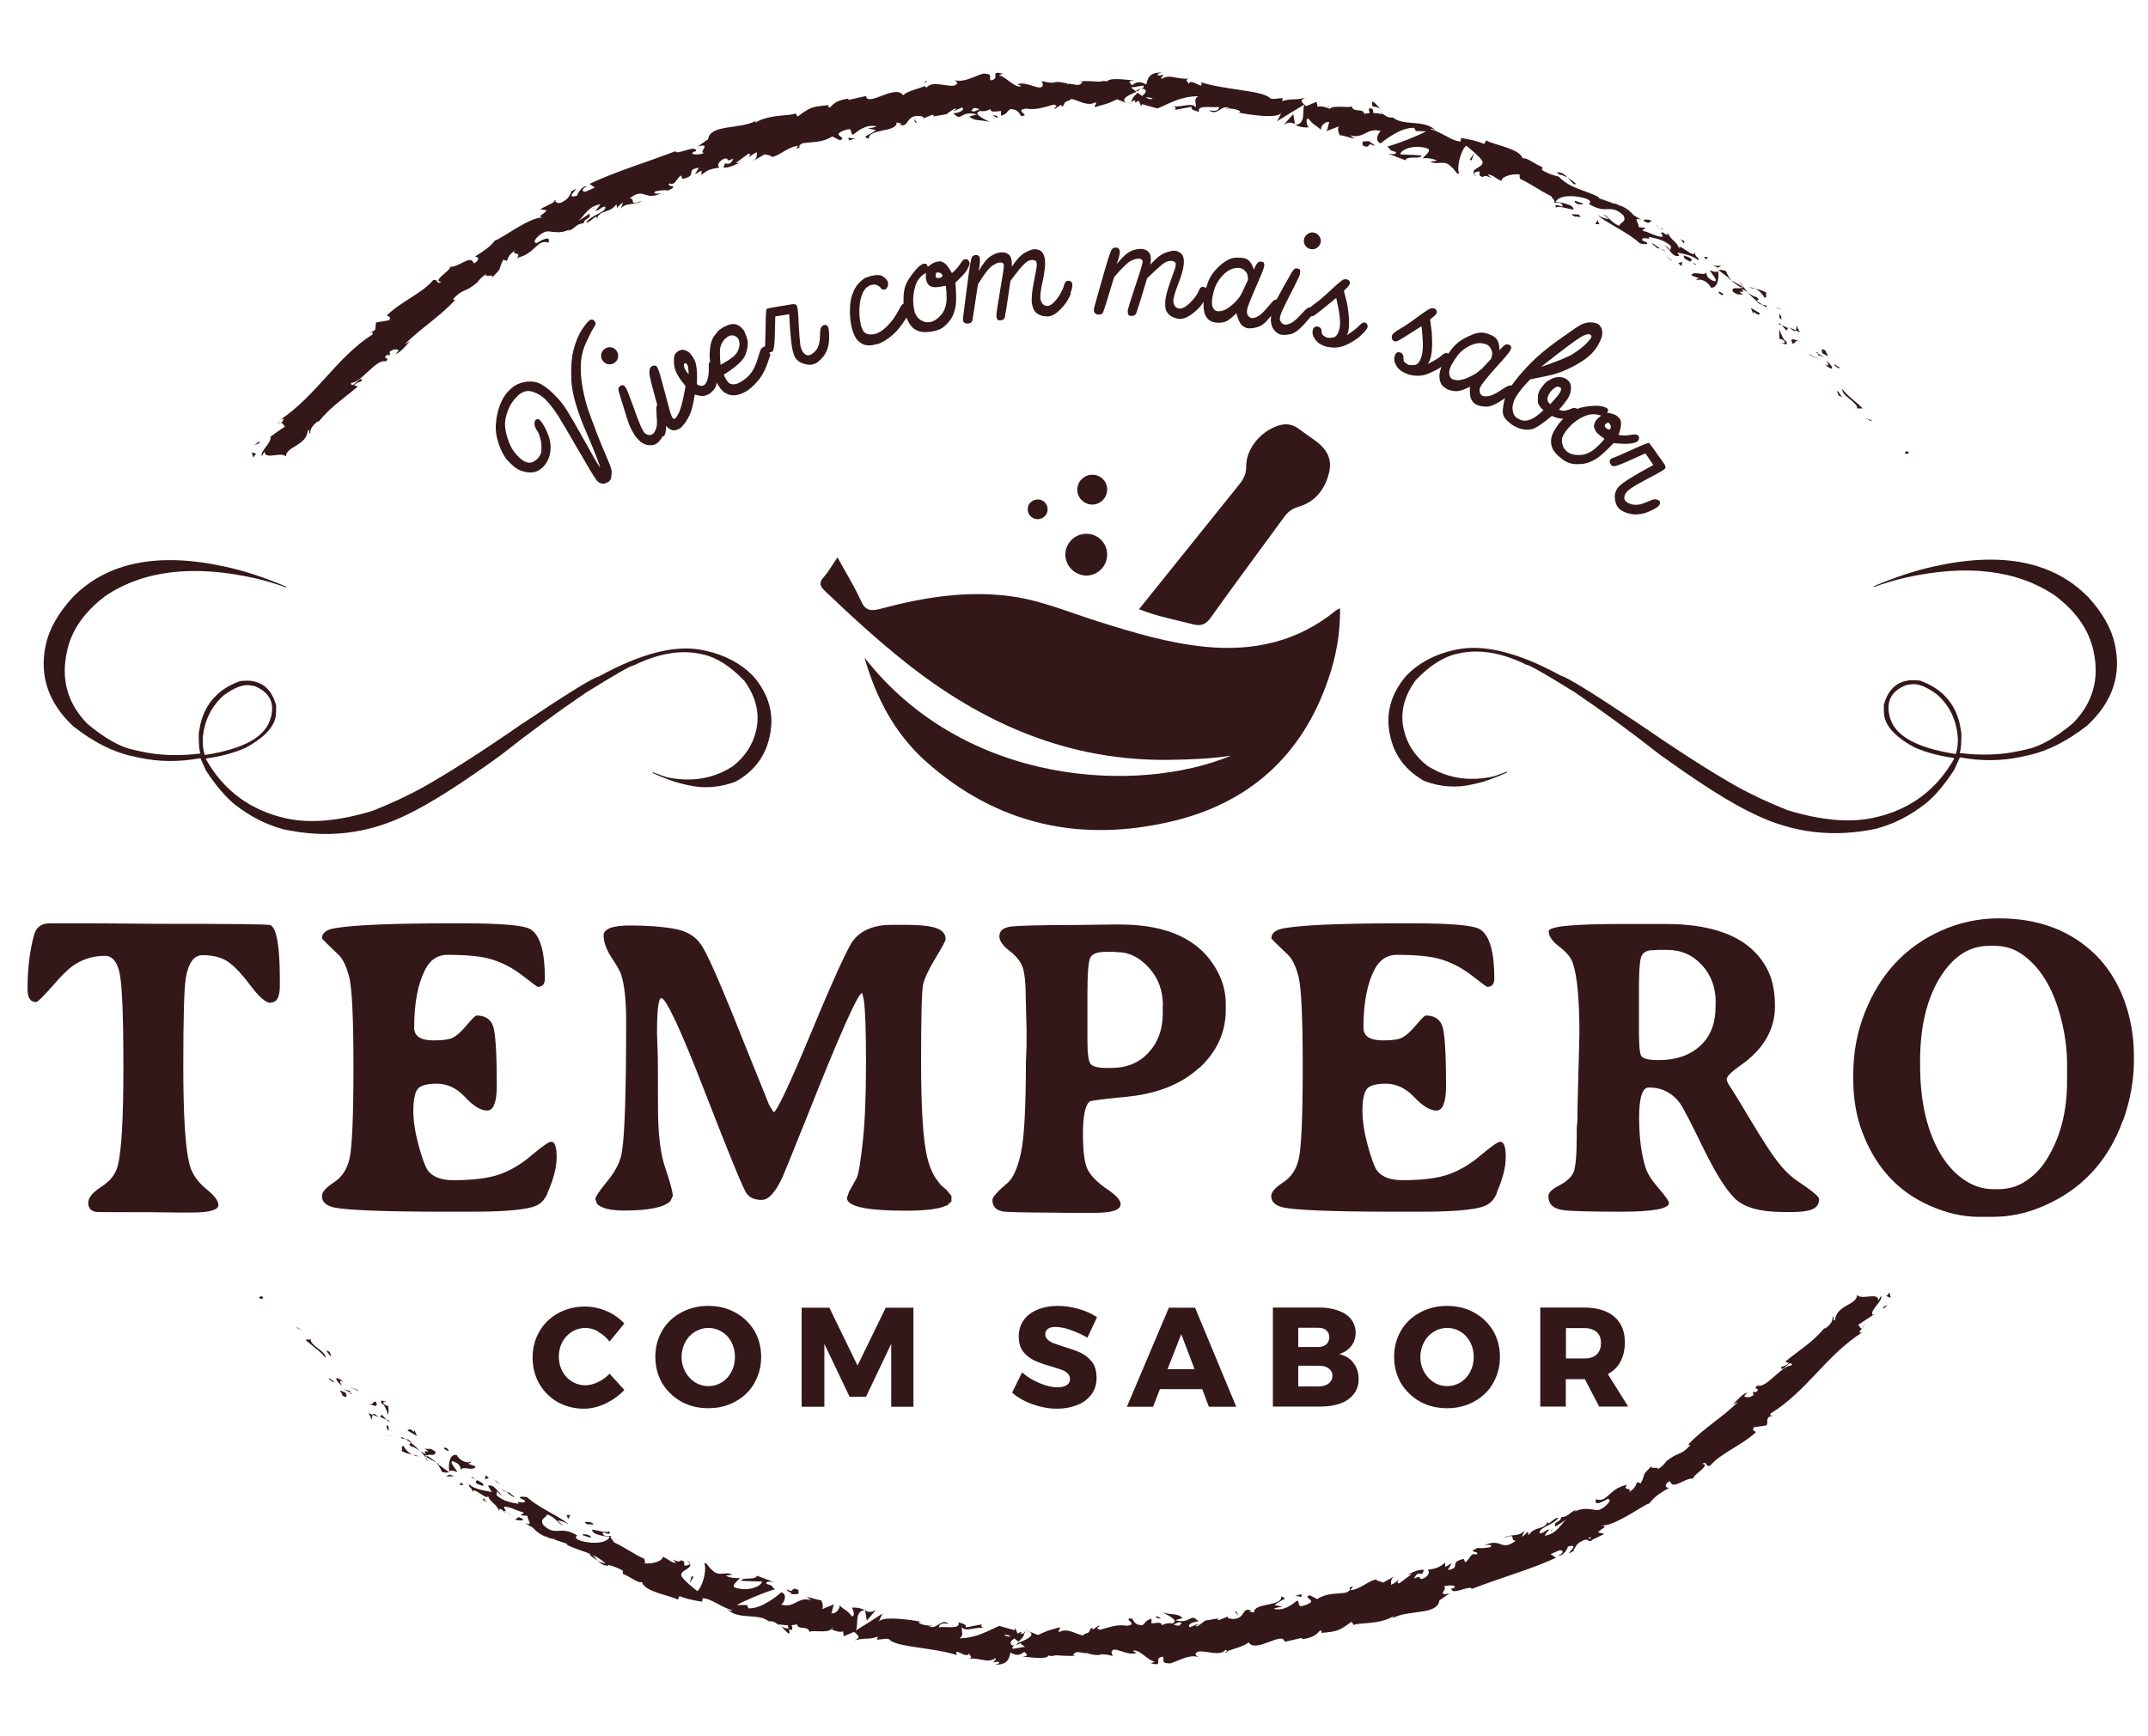
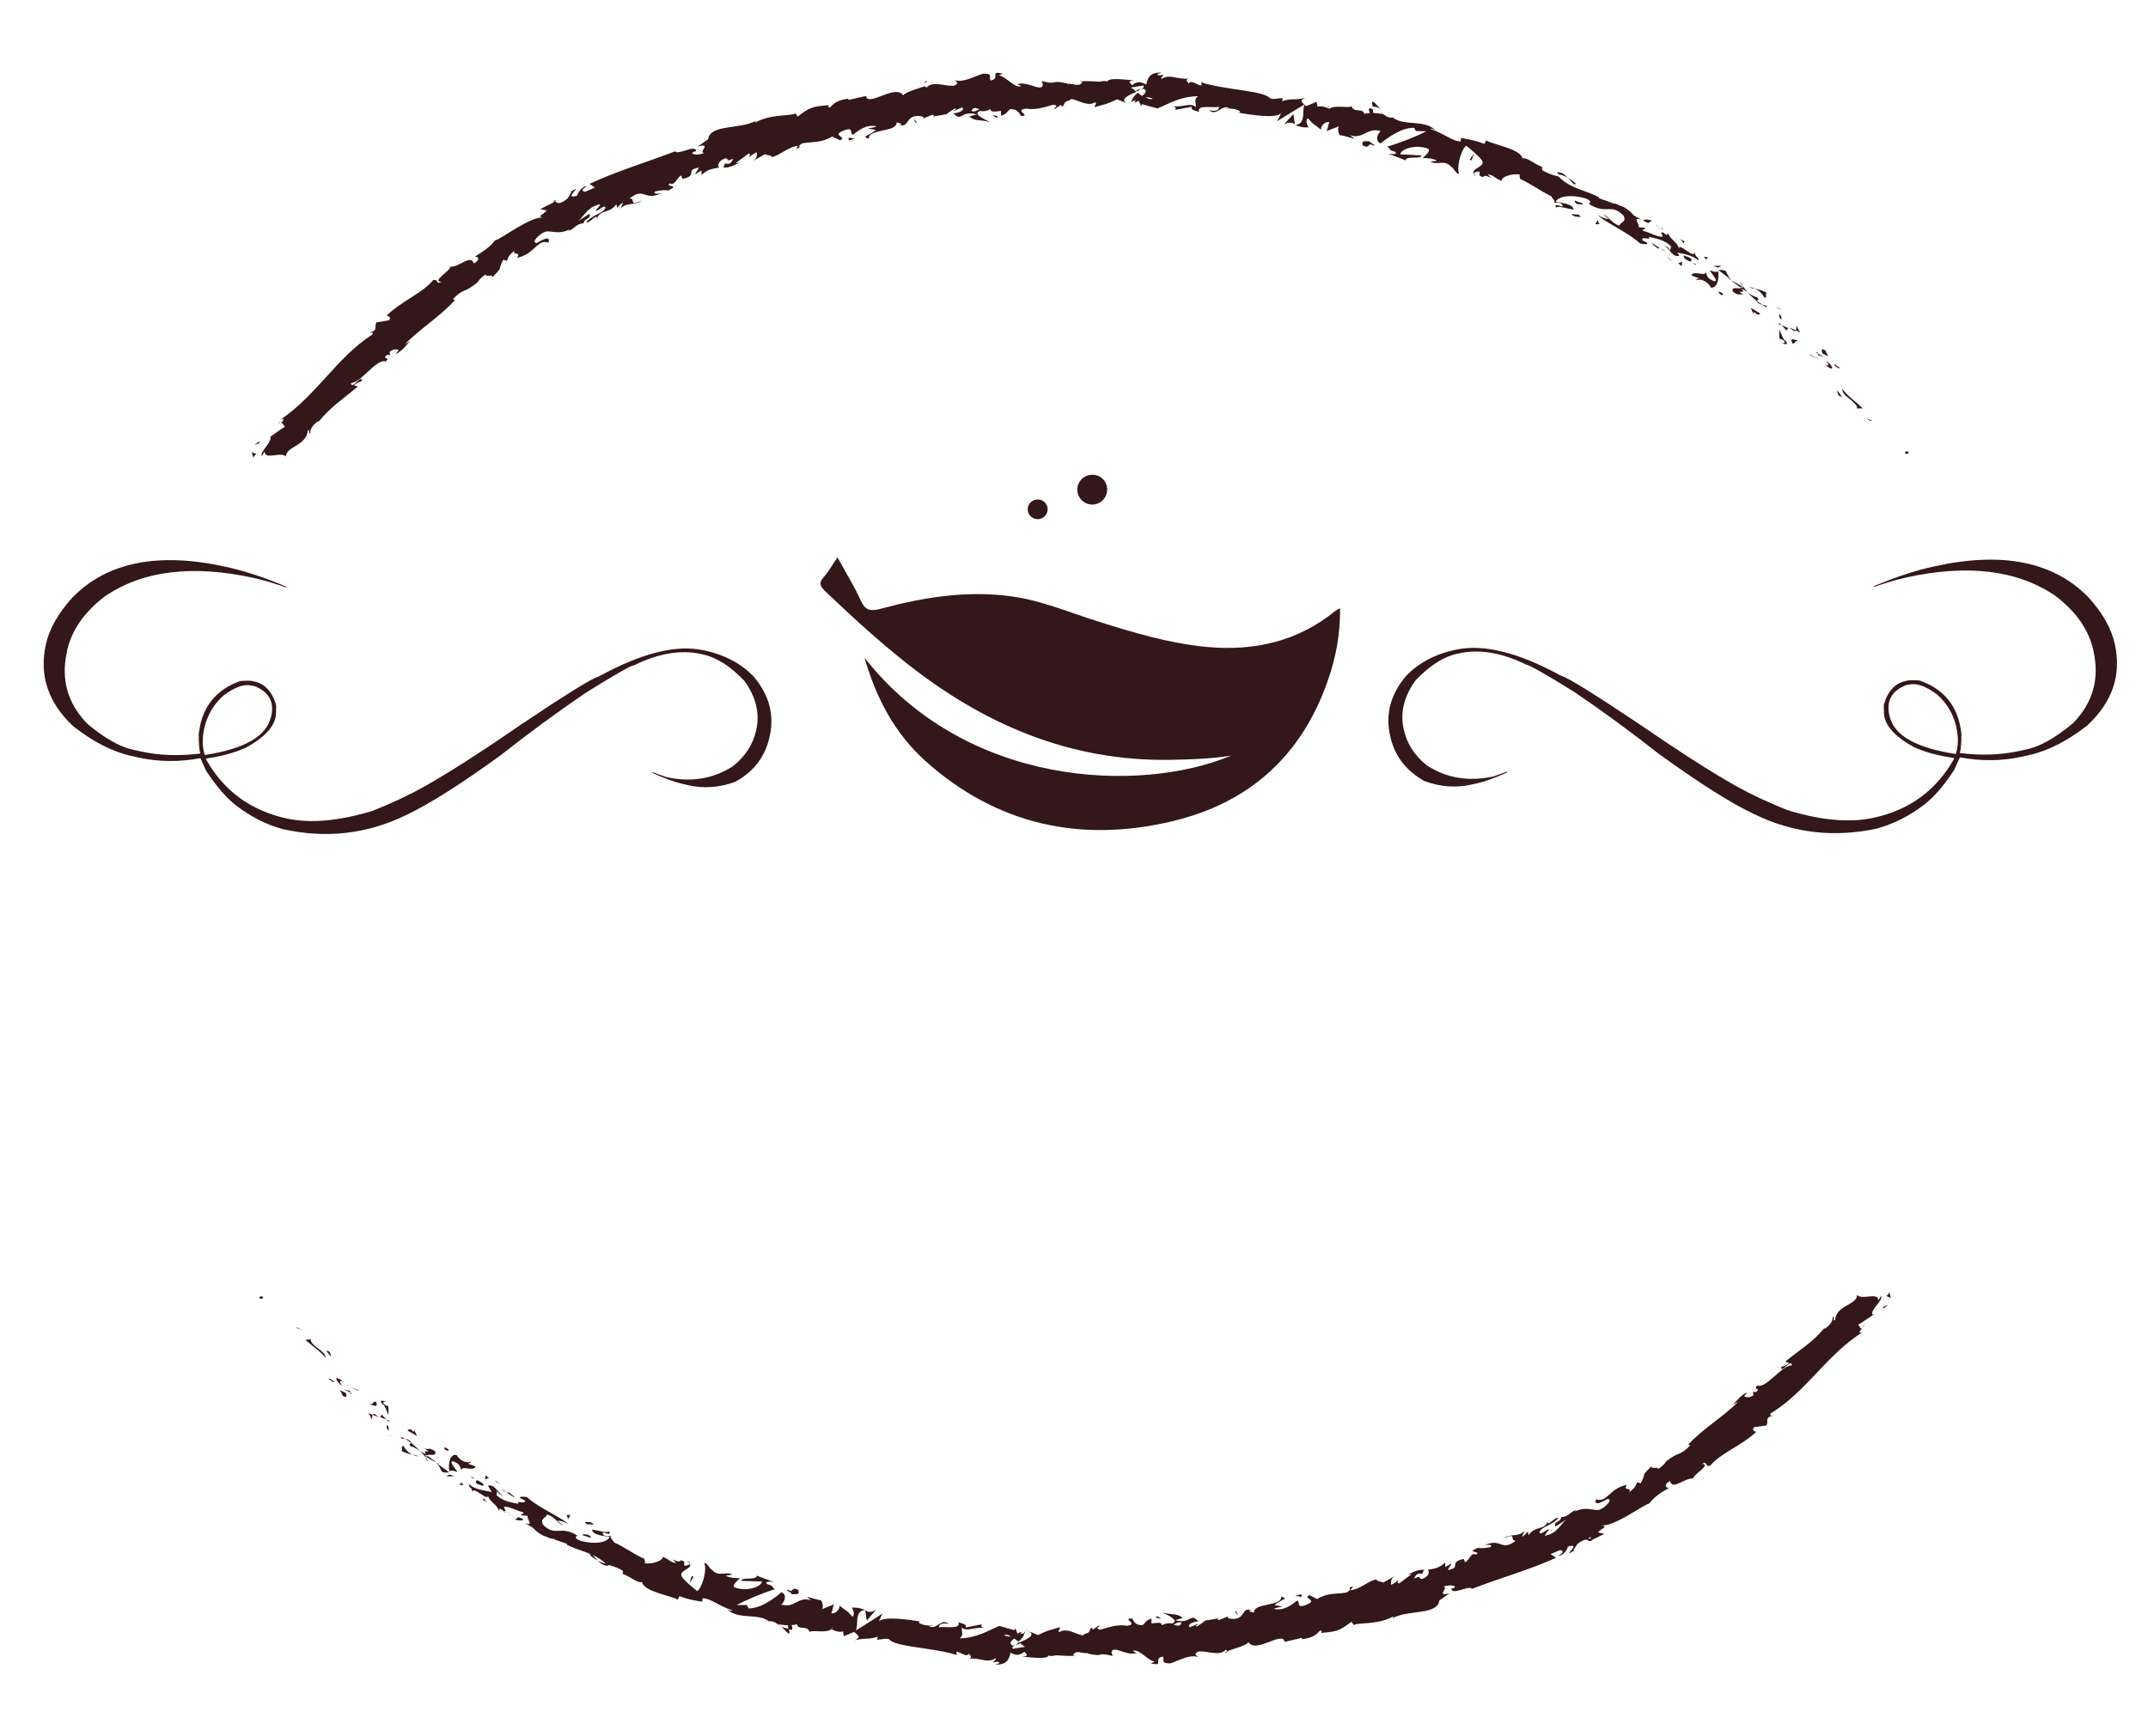
<svg xmlns="http://www.w3.org/2000/svg" id="Camada_1" version="1.1" viewBox="0 0 129.5 104.7">
  <defs>
    <style>
      .st0 {
        fill: #341718;
      }
    </style>
  </defs>
  <g>
    <path class="st0" d="M50.49,33.61c.5.92,1.01,1.73,1.41,2.61.27.62.6.65,1.2.49,2.6-.7,5.24-1.12,7.93-.74,1.78.25,3.43.96,5.12,1.49,2.15.68,4.3,1.33,6.57,1.55,2.89.27,5.52-.32,7.8-2.18.05-.04.13-.08.27-.15.02,1.54-.25,2.97-.73,4.34-1.57,4.56-4.77,7.42-9.41,8.51-5.53,1.31-10.57.2-14.86-3.64-1.83-1.65-2.96-3.76-3.67-6.23,6.11,7.8,16.57,8.21,22.1,5.91-1.34.2-2.49.23-3.63.25-6.11.11-11.35-2.17-16.04-5.91-1.67-1.33-3.23-2.76-4.77-4.23-.31-.29-.46-.51-.11-.89.29-.32.5-.72.81-1.16h.01Z" />
-     <path class="st0" d="M68.66,36.75c2.04-2.54,4.04-5.03,6.04-7.52.27-.34.44-.64.43-1.11,0-1.12.97-2.21,2.07-2.49.36-.09.68-.03.98.15.33.22.63.46.96.68.72.49,1.22,1.09.99,2.03-.24,1.01-.83,1.77-1.84,2.07-.39.12-.63.29-.85.59-1.48,2.03-2.99,4.05-4.45,6.1-.29.41-.58.52-1.05.4-1.08-.28-2.18-.47-3.28-.92h0Z" />
-     <path class="st0" d="M66.75,33.44c0,.69-.55,1.25-1.23,1.27-.72,0-1.31-.59-1.29-1.3.02-.69.6-1.23,1.28-1.22.69,0,1.24.57,1.24,1.25Z" />
    <path class="st0" d="M66.75,29.52c0,.49-.39.89-.88.91-.51,0-.94-.41-.92-.93.01-.49.43-.88.92-.87.49,0,.88.4.88.89Z" />
    <path class="st0" d="M63.16,30.71c0,.33-.26.59-.59.6-.34,0-.62-.27-.61-.61,0-.33.28-.58.61-.58s.59.27.59.59Z" />
  </g>
  <path class="st0" d="M15.61,78.25s.16-.16.25-.02c.03-.03-.04.22-.25.02h0ZM17.83,80.06h.09l.32.17-.4-.17h0ZM19.63,81.9c-.21-.34-.82-.74-1.22-1.11l.33-.02v.11c.22.41.96.64.88,1.04h.01ZM20.18,83.33h0ZM20.09,83.38c-.09-.1-.14-.15-.19-.19,0-.02,0-.03-.02-.07.21.16.28.21.29.21,0,0-.08-.03-.1.04h.01ZM19.9,83.18c.05.2-.2-.19,0,0h0ZM20.61,84.13c.12.04-.1-.19-.1-.29l.34.16c.07.23.07.34-.24.13h0ZM21.09,83.97l.16.09c-.14,0-.16-.04-.16-.09h0ZM21.09,83.97l-.35-.2c.16.07.28.04.2.1.23-.05.15.02.15.1h0ZM20.62,83.58c-.52-.44-.43-.68.09-.24-.34-.16-.19.04-.09.24h0ZM19.62,81.42l.24.09.11.25c-.07.09-.23-.29-.35-.34h0ZM22.46,85.31c-.04.09,0,.26-.08.31.05-.09-.11-.29-.17-.41l.25.11h0ZM22.46,85.31c.03-.08.12-.08.37.16l-.37-.16h0ZM20.92,83.57l.64.25.09.08-.73-.34h0ZM23.25,86.57l.27.02.19.04-.46-.07h0ZM24.17,87.47c.19.04-.07-.27.15-.27.17.27.35.44.56.52-.23-.04-.48-.1-.71-.25h0ZM24.88,87.72c.13.03.26.05.37.1-.14,0-.26-.04-.37-.1h0ZM23.42,86.28c-.14-.17-.11-.29-.11-.35l.12.1v.25h-.01ZM23.43,86.04h0l.25.22-.25-.22h0ZM23.29,85.91s.03,0,.03.02l-.03-.02h0ZM22.2,84.65c.37.11.23-.14.45-.13.23.43-.2.21-.45.13h0ZM22.87,85.42c.12.03.11-.08.14-.12l.28.31-.43-.19h0ZM23.41,85.71l-.11-.11.2.09-.09.03h0ZM24.79,87.23c-.21-.15-.05-.17,0-.21.19.14.36.31.53.48-.19-.12-.35-.24-.53-.28h0ZM24.14,86.64s.03-.01.04.02l-.04-.02h0ZM27.05,88.78l.02-.02v.05l-.02-.02h0ZM24.8,87.02c-.12-.09-.24-.17-.36-.24.12.01.23.04.35.19.05.03.03.04,0,.05h.01ZM25.61,87.83c.07.09.13.19.19.27-.05.02-.15-.16-.19-.27h0ZM24.16,86.73h.02s0,.05-.02,0h0ZM24.19,86.73s0-.05-.01-.08c.09.03.17.08.27.13-.09-.01-.17-.02-.26-.05h0ZM28.22,88.27l.45.16c-.09.34-.89-.09-.84.23-.16-.23,0-.31-.48-.53-.37-.07.16.48.23.64-.39-.14-.44-.09-.49-.03-.09-.48.05-1.11.45-.99.21.39.69.51.82.38.08.11-.11.09-.13.13h0ZM27.05,88.78s-.14.07-.41-.03c-.12-.26-.2-.4-.33-.55l.15.08h-.07l.67.49h-.01ZM25.7,87.75c.32.21.49.33.61.45l-.71-.39h0s.02-.01.02-.02c.08.02.24.13.08-.04-.02,0-.05.02-.08.04h-.01s-.02-.01,0,.02h0v.02c-.08-.11-.16-.22-.27-.33.11.08.23.15.37.22-.39-.44.52.05-.14-.38.28.11.26-.1.67.19.07.32-.31.14-.52.23h-.01ZM23.22,84.52s.02-.02.01-.05c.07.07.04.07-.01.05h0ZM23.4,84.77c.04.25.03.39,0,.57-.02-.12-.14-.45-.29-.65l-.07-.02c-.21-.31.07-.19.19-.15-.03.05-.19-.02-.1.13.13.14.22.11.27.13h0ZM23.38,85.39v-.04s0,.05,0,.04h0ZM24.57,86.26c.09-.03.1-.19.37.09l.05-.09.15.34-.58-.34h0ZM26.9,89.04l.2-.12.29.1-.49.02h0ZM27.69,89.53l.13-.13.12.17-.25-.04h0ZM74.14,97.53s.1-.04.19-.08l-.19.08h0ZM72.75,97.77l.02-.09c.05,0,.03.03-.02.09h0ZM47.11,98.07c.11.08.26.13.46.15l.03.22c-.02.21-.26-.13-.49-.36h0ZM61.24,99.21l.2-.19.08.07-.27.12h0ZM61.75,98.28c.16.04.28.1.36.14l-.36-.14h0ZM81.41,95.91c0-.11-.17-.16.16-.25l-.16.25h0ZM35.54,93.75c.14-.12.28.14.5.37-.15-.09-.32-.2-.5-.37h0ZM73.86,99.69s.03-.09.15-.14c0,.04-.03.09-.15.14h0ZM36.04,94.12c.2.11.37.15.55.2.03.03.07.07.1.1-.27.02-.48-.13-.64-.29h0ZM105.38,84.02s.05-.04.07-.02c-.02,0-.04.01-.07.02h0ZM112.26,80.07c.08-.1.16-.2.21-.26-.09.15-.15.23-.21.26h0ZM30.72,91.34s-.16-.09,0,0h0ZM30.37,90.21s.08-.01.11-.04c-.03.03-.07.04-.11.04h0ZM38.84,94.01s-.02-.05.01,0h-.01ZM30.53,91.12c.1.09.14.14.17.17-.07-.05-.12-.12-.17-.17h0ZM30.38,91.12l.13.1c-.15-.05-.16-.09-.13-.1h0ZM30.95,91.46l-.23-.12s0-.02-.02-.04c.08.07.15.12.25.17h0ZM93.53,92.31h-.04c.1-.11.16-.15.04,0h0ZM52.13,97.1h.02v.02h-.02v-.02ZM52.26,97.72l-.1-.6c.2.09.34.15.65-.04l-.55.65h-.01ZM112.91,79.31c-.29.2-.6.39-.89.59.11.04.12.28.25.19-.16.2-.29.37.04.23-1.09.69-1.94,1.58-2.79,2.48s-1.71,1.79-2.76,2.43c-.11.13.03.14.12.15-.52.08-.23.38-.39.58l-.76.11c-.13.26.11.23.14.29-.92.85-2.11,1.25-2.77,2.03-.34.07-.13-.31-.5-.11.71.01-.88.86-.43.89-.58-.13-1.31.76-1.49.14-.44.24-.21.45-.05.41-.5.29-.89.53-1.2.95-.17.02-.72.4-1.32.74-.6.34-1.24.64-1.58.57.46.1.05.15-.19.43l.39.09-.7.34c-.13.1-.17.11-.19.09-.12.04-.04-.15-.37-.05-.47.22-.43.36-.62.61h.09l-.31.17c-.24.11.71-.64-.11-.39.02.08-.27.6-.57.53.4-.17.27-.32.09-.32l-.56.24.33.22c-1.59.73-3.36,1.21-5.08,1.88-.08-.28-1.24.44-1.23-.03h.08c.41-.17-.24-.26-.57-.1.41,0-.51.63.39.39l-.62.43c-.12.92-1.88.53-2.86,1.09.07-.05.08-.1.08-.13-.87.53-2.19.36-2.38.53l-.14-.2c-.73.53-.83.59-1.83.67,0-.04.11-.13-.07-.14-.2.22-.4.44-1.09.52v-.08l-1.04.24c-.11-.69-1.75.73-2.18.02-.17.23-.95.4-1.28.55,0-.03-.03-.05-.1-.09-.36.43-1.2.02-1.65.11-.28.12-.14.23,0,.33-.61-.24-1.59.48-1.82.37-.44,0-.19-.26-.32-.4-.63.11.15.63-.73.4.1-.03.28-.08.21-.11-.34-.03-.96-.81-1.28-.63l.22.12c-.59.22-1.43-.51-1.51-.04l.07.22c-1.04-.26-.44.1-1.48-.14v-.03c-.44.04-.69-.23-.91.12l.15.04c-.56.02-.61,0-1.19-.03-.07.03-.35.08-.43,0-.03.29-1.34.1-1.59.07.46-.02.25-.15.12-.28-.28.23-.47.24-.83.05-.08.36-.17.75-.92.72.12-.04.29-.07.23-.14s-.25,0-.31.01c-.07-.08.17-.12.1-.25-.52.32-.86-.03-1.59.02.24-.09.04-.17-.02-.32-.1.41-.95-.46-.72.11-1.37-.45-3.56-.47-4.04-.91-.12-.17-.55,0-.79-.03l.07-.17c-.73.21-.55.03-1.4.21.37-.15.25-.27-.04-.5l-.62.26-.04-.29c-.24.07-.48-.03-.72-.13-.28.25-1.11.03-1.3.16-.15-.43-.67-.07-.76-.46-.09.03-.21.05-.33.05.08.19.08.38-.13.25h-.05l-.04-.24c-.23,0-.47-.04-.61-.08.07.03.13.1.2.16-.09-.05-.16-.12-.24-.17-.03,0-.05-.02-.08-.02h.05c-.12-.09-.25-.15-.47-.13-.68-.53-1.84-.04-2.55-.76.11.09.28.16.36.1-.71-.2-1.31-.73-1.8-.73l-.03.21c-.55-.09-.96-.17-1.36-.34l-.11.21c-.57-.29-1.99-.46-2.16-1.06-.22.11-.8-.39-1.15-.48v-.2c-.41-.24-.71-.31-.98-.37-.71-.73-1.66-.8-2.4-1.2l.02-.05-.81-.28c.27-.04-.2.02-.4-.14-.28-.05-.64-.31-.86-.56l-.47-.27c.58.2.09-.24.16-.44l-.38-.03c-.07-.15.27-.03.08-.2-.25-.02-.84-.37-1.12-.31,0,.07.04.14.11.24t0,0v.02-.02s-.1,0-.12.02c-.34-.26-.25-.11-.28-.02-.25-.53-.59-.49-.71-1.01.2.63-.94-.6-.89-.1-.12-.47-.2-.15-.24-.51.37.36.97.38,1.39.49l-.23-.38c.41-.17.69.6.96.62-.19-.01-.45-.27-.4-.35l-.05.29c.43.4.94.45,1.35.53-.28-.27.48.09.35-.22l-.27-.12c-.07-.15.23-.08.41-.07.71.67,2.32,1.33,2.52,1.68-.14-.15-.48-.26-.68-.27l.34.32c-.33-.16-.46-.51-.97-.69,0,.2-.47.23-.23.64.77.74.97,0,2.03.62.13,0-.36.14.27.35.83.21,1.55.1,1.71-.25-.36-.04-1.08-.14-1.06-.44.36.05.93.24,1.03.09.19.45-.62-.2-.33.25.22.1.36.04.49.04-.21.05.1.29.13.39.71.33,1.07.64,1.83,1,.02.07.07.2.01.26.41.08,1.15-.15,1.08-.39.45.16.41.32.83.38-.5-.51.1.09.28-.17.4.11.08.2.24.33.08,0,.27-.04.31-.12.15.32-.69.4-.5.77.13.24.88.84.94.88.28-.19.59-1.23.43-1.66.09-.16.31.32.47.39.4.45.84.04,1.21.28l-.37.05c.04.1.69.21.82.13-.01.11-.48.4-.33.58.74.29,1.64-.03,1.67-.35-.41-.01-.83-.02-1.25-.04.03-.26.89,0,.94-.31l1.04.39c-.13-.03-.57-.08-.45.11.46.12.23.11.5.32-.61.17-1.83.68-2.3.95h.61l.1.2c.8.03,1.73-.76,1.99-.97.4.17.11.67-.02.74.82.25,1.01-.53,1.82-.25l-.28-.2c.21,0,.89.27.84.16.13.19.21.56,0,.6l.85-.34c-.12.03-.14.48-.21.55.29.09.62-.39.45-.5.51.44.4.23.81.7.17,0,.08-.46-.04-.53.41-.03.63.07.81.14-.68.07-.36.94-.56,1.24.56-.34,1.1-.69,1.64-1.04-.07.07-.24.47-.24.51.19-.36,1.79-.14,2.56,0h-.12c-.17.1.48.29.77.2-.05.08-.12.04-.24.03.49.36.75-.5,1.24-.1-.48-.09-.59.05-.59.21.41-.09,1.32.16,1.18-.32.24.12.48.09.44.32l1-.19c-.08.04-.15.17.13.23-.55-.11-1.11.27-1.37-.05-.04.28.15.46-.14.67,1.08-.03,1.71-.47,2.4-.75l.92.26.04-.13.14.34c.12-.07.2-.13.22-.1.02.03-.01.08-.07.12.1-.01.19-.03.24-.07.03.17-.14.36-.34.53-.09-.07-.16-.13-.25-.2-.2.15-.34.32-.09.44.03-.02.09-.04.13-.07-.12.12-.21.21-.12.26l.73-.12c-.08-.04-.2-.14-.34-.26.47-.2.98-.44.59-.67l.53.22c.65-.31.53-.24,1.32-.47.04.12-.16.21-.03.29.57-.36,1.4.44,1.52.11.46-.09.19-.28.48-.38-.01.03-.04.11.04.11l.34-.24c.14.08-.32.16.08.26.67-.19,1.05-.33,1.61-.24.79-.09-.36-.45.31-.44.11.19.21.41.62.41.21-.14.17-.29.55-.4v.29c.34-.03.61-.11.63.11.27-.14.47-.14.62-.11.51-.2-.44-.56-.57-.67.52.19.87.02,1.2.35l-.45.12c1,.27.88-.5,1.4.08-.34.01-.72.21-.51.35l.47-.2c.07.08-.27.09-.04.15.13-.08.39-.26.51-.37v.02l.8-.14c-.1.03-.1.11.04.1l.55-.23c-.16.1.02.16.28.17.75-.01.49-.74,1.1-.52-.09,0-.09.04-.17.05l.32.09c-.03-.62,1.7-.35,1.65-.98.46.17.05.14-.41.52l.47.1c-.17.05-.33.03-.51.13.62.15,1.11-.27,1.39-.49.24.04-.08.49.52.26.86-.31-.26-.41.25-.59l.45.23c.62-.39,1.17-.29,1.75-.39.12-.05.17-.11.2-.14.63-.01,1.18-.63,1.65-.65-.09.1.32.12.38.19l.75-.43c-.33.19-.26.36-.28.56.25-.09.34-.23.5-.31-.09.1-.17.19-.01.23l.75-.56c-.05-.01-.16,0-.24.02.21-.07.63-.33.98-.28,0,.08-.09.17-.09.25-.32-.11-.4.1-.5.27.58-.22.16,0,.48.03.41-.14.5-.44.34-.55.48-.09.64-.09,1.06-.44v.27l.4-.23-.25.41c.88-.14,0-.46.97-.67l.08.21c.33-.21.31-.61.68-.47.29-.26-.69-.07.09-.41.19.05.51,0,.75-.04.19-.17-.19-.16-.38-.1,1.08-.51.99.41,1.92-.29-.43.01.13-.52-.72-.15.36-.29.94-.05,1.25-.47l-.16.38c.15-.07.28-.24.35-.31l.05.22c.36-.59,1.05-.28,1.15-.88-.04.46.37-.21.64-.17-.31.46-1.22.58-1.12.94.25,0,.35-.24.59-.24-.11.11-.27.29-.28.38.75-.13.94-.7,1.3-.98l-.67.43c-.11-.36.29-.21.36-.57.44,0,.58-.39.92-.43-.08.03-.07.08-.14.11.75-.39,1.23,0,1.55-.14.32-.12.77-.6.5-.62.19-.22-.94.64-.74,0,.69.24.77-.65,1.87-.87-.31.4.39.12.11.46.41-.29.39-.38.5-.62l.22.07c.36-.68-.04-.37.69-1.07-.21.29.47,0,.32.23.24-.14.44-.33.55-.53l-.02.04c.79-.63.81-.28,1.45-.97l-.13-.03c.82-.92,2.14-1.69,3.01-2.59l-.39.21c.14-.04.55-.65.94-.77-.05.05-.12.17-.19.22.09.08.31.12.56-.05l-.03-.21.19.02c.35-.29-.26-.1.08-.4.53.21,1.49-1.25,2.08-1.21-.03-.48-.67.56-.64.09.14-.05.23-.04.47-.23l-.23-.09c1.07-.86,1.58-1.11,2.38-2.04v.07c.36-.26.49-.47.48-.74.14,0-.03.27.14.21.09-.94,1.32-.89,1.33-1.52.31.34,1.28-.21,1.28.34l.16-.28c.16.27-.63.8-.52,1.13h.14ZM32.57,92.19h-.02c.16.13.24.22.02,0h0ZM50.19,98.15s-.03.04-.05.07c.11.02.05-.02.05-.07h0ZM60.54,98.61c.15.07.29.09.41.08-.16-.1-.32-.14-.41-.08h0ZM70.75,97.97c.23.05.35.16.48-.1-.11-.12-.35.04-.48.1h0ZM95.75,92.79h.13c.03-.1.08-.19-.13,0h0ZM73.54,97.65s.04,0,.07-.01h-.07ZM89.53,93.28s-.04.02-.07.03c.02,0,.04-.02.07-.03h0ZM61.77,98.5s-.01-.09-.05-.12c.11.04.1.09.05.12h0ZM81.41,95.96h-.02l.03-.04v.04h-.01ZM41.59,94.3c-.03-.05-.08-.12-.19-.2.17.08.21.14.19.2h0ZM29.08,90.45c.07.02.05-.07.07-.11.07.08.1.16.26.25l-.33-.15h0ZM29.08,90.45s-.02,0-.03-.02l.03.02h0ZM26.78,87.37l.04-.09c.07.01.1.07.16.08.17.19,0,.15-.21.01h0ZM29.13,89.61c-.29-.09-.59-.17-.37-.35-.01-.01-.02-.02-.04-.02.25.12.49.21.41.38h0ZM28.45,89.06c.07.05.14.1.22.14-.14-.07-.31-.07-.22-.14h0ZM31.1,91.58c.02.1.13-.16.22-.07.69.25-.47.2-.22.07h0ZM29.24,89.21l.04-.25.19.17-.23.08h0ZM30.54,89.99c.07.02.13.03.14,0l.34.28c-.02.07-.25-.13-.48-.27h0ZM30.23,89.83c.09,0,.21.08.32.15-.11-.03-.25-.12-.32-.15h0ZM29.91,89.34l-.09-.11.34.29-.25-.17h0ZM35.59,92.73l-.46-.15c-.03-.1.14-.04.27-.04.17.05.27.15.19.2h0ZM34.24,91.61c-.03-.1-.01-.15-.1-.25h.25l-.14.25h-.01ZM35.4,91.93c-.36-.25.1-.1.17-.15.55.25-.1.1-.17.15h0ZM41.56,95.5l.14-.45.12.04-.26.4h0ZM47.7,96.13c.15-.05-.37-.2-.22-.27.45.26.14-.23.65.02.08.34-.09.23-.44.26h0ZM47.52,96.16c.07-.01.13-.02.19-.02-.03.01-.09.02-.19.02h0ZM113.53,78.93l.03-.14.27-.09-.31.23h0ZM113.7,78.15c.09,0,.17-.15.21-.22l.08.34-.28-.12h0ZM69.7,97.53l.02-.08.29.15c-.16,0-.25,0-.32-.08h0ZM74.45,97.18h.09l.11.25-.2-.25h0ZM77.95,96.28c.16-.02.34-.12.5-.14.11.32-.16.02-.5.14h0ZM114.85,27.32s.04-.22.25-.02c-.04,0-.16.16-.25.02h0ZM112.79,25.4l-.32-.21.41.19h-.09v.02ZM111.96,24.64v-.11c-.21-.43-.96-.69-.88-1.08.2.35.82.77,1.22,1.18h-.34ZM110.55,22s.08.03.1-.03c.09.1.14.15.19.2,0,.02,0,.03.02.07-.21-.17-.28-.22-.29-.23h-.01ZM110.55,22h0ZM110.82,22.15c-.04-.21.2.2,0,0h0ZM110.21,21.48l-.34-.17c-.07-.24-.07-.35.24-.13-.12-.04.1.2.1.31h0ZM109.46,21.24c.14,0,.16.05.16.1l-.16-.1h0ZM109.78,21.43c-.23.05-.15-.03-.15-.1l.36.21c-.16-.08-.29-.05-.2-.11h-.01ZM110.02,21.97c.34.17.19-.04.09-.23.52.46.43.7-.09.23h0ZM110.86,23.86l-.11-.26c.07-.09.23.31.35.36l-.24-.1h0ZM108.52,20.05l-.25-.12c.04-.09.01-.27.08-.31-.05.09.11.29.17.43h0ZM107.89,19.75l.38.17c-.03.08-.12.07-.38-.17h0ZM109.15,21.44l-.1-.09.74.36-.64-.28h0ZM107.19,18.6l-.19-.05.47.08-.28-.02h0ZM106.39,17.96c-.17-.28-.35-.45-.57-.55.23.05.49.11.72.27-.19-.05.07.27-.15.27h0ZM105.46,17.32c.14.01.26.05.37.11-.14-.03-.26-.05-.37-.11h0ZM107.4,19.27l-.12-.11v-.25c.15.19.12.31.12.36h0ZM107.03,18.94l.25.23h0l-.25-.23h0ZM107.4,19.27l.03.02s-.03,0-.03-.02h0ZM108.07,20.72c-.23-.44.21-.2.45-.12-.37-.12-.24.13-.45.12h0ZM107.7,19.93l-.28-.32.44.2c-.12-.03-.12.07-.14.12h-.01ZM107.21,19.52l.09-.02.11.12-.2-.09h0ZM105.89,18.13c-.19-.15-.37-.33-.53-.5.19.13.35.25.55.29.21.16.05.17,0,.21h-.01ZM106.54,18.52l.04.02s-.03.01-.04-.02h0ZM103.6,16.33v-.05l.02.03-.02.02h0ZM105.9,18.18s-.03-.04,0-.05c.12.1.24.17.36.25-.12-.02-.23-.05-.35-.2h-.01ZM104.9,17.02c.05-.02.15.17.19.28-.07-.1-.13-.19-.19-.28h0ZM106.51,18.43s0-.07.02.01c0,0-.02,0-.02-.01h0ZM106.25,18.38c.09.01.17.02.26.07,0,.02,0,.05.01.08-.09-.03-.17-.09-.27-.14h0ZM103.13,17.31c-.21-.4-.7-.53-.83-.4-.08-.12.11-.09.13-.13l-.46-.17c.1-.34.91.11.85-.21.16.24-.01.31.49.55.38.08-.16-.49-.23-.65.4.15.45.1.5.04.09.48-.07,1.11-.47.99h.01ZM104.22,16.81h.07l-.67-.51c.05-.03.14-.05.43.04.12.27.2.41.33.56l-.15-.09h0ZM105.37,17.63c-.11-.08-.23-.16-.38-.23.39.45-.52-.07.14.39-.29-.12-.26.1-.67-.21-.07-.33.31-.14.53-.21-.32-.22-.49-.35-.61-.47l.72.41h0s-.02.01-.02.02c-.08-.02-.24-.14-.08.03.02,0,.05-.02.08-.03h.02s.02.02,0-.02h0v-.02c.08.11.16.22.27.34h-.01ZM107.46,20.75c-.07-.07-.04-.07.01-.05,0,.01-.02.02-.01.05h0ZM107.47,20.69s.19.03.1-.12c-.13-.14-.22-.12-.28-.13-.04-.25-.02-.4.01-.58.01.12.14.45.29.67l.07.02c.2.32-.08.19-.2.15h.01ZM107.32,19.82v.04s0-.05,0-.04h0ZM105.75,18.82l-.05.09-.15-.35.58.35c-.09.03-.11.17-.37-.1h0ZM103.58,16.14l-.29-.11h.49l-.2.11h0ZM102.85,15.65l-.12-.17.25.04-.13.13h0ZM55.41,7.13l.19-.08s-.1.05-.19.08h0ZM57,6.88c-.05,0-.03-.03.02-.1l-.02.1h0ZM82.75,6.42l-.03-.22c.02-.21.27.13.5.37-.12-.08-.26-.14-.47-.15h0ZM68.58,5.52l-.08-.07.28-.12-.21.19h0ZM67.9,6.13l.37.14c-.16-.04-.28-.1-.37-.14h0ZM48,8.97l.16-.25c0,.11.17.16-.16.25h0ZM94.51,10.71c.15.09.32.21.51.38-.14.11-.28-.15-.51-.38h0ZM55.72,5.01s.03-.09.15-.14c.03.04-.03.09-.15.14h0ZM93.96,10.49s-.07-.07-.1-.1c.28-.02.49.14.65.32-.2-.11-.37-.16-.56-.21h0ZM23.76,21.18s.04-.02.07-.02c-.03.03-.05.04-.07.02h0ZM16.7,25.66c.09-.15.15-.24.21-.27-.08.1-.16.21-.21.27h0ZM99.91,13.62s.16.09,0,0h0ZM100.15,14.81s.07-.04.12-.04c-.03,0-.08,0-.12.04h0ZM91.63,10.75h.01s.02.05-.01,0h0ZM99.94,13.67c.07.05.13.12.17.17-.1-.09-.15-.14-.17-.17h0ZM100.25,13.85l-.13-.1c.16.05.16.09.13.1h0ZM99.94,13.67c-.08-.07-.15-.12-.25-.17l.23.13s0,.02.02.05h0ZM35.81,12.52h.04c-.11.11-.17.15-.04,0h0ZM78.06,7.5v-.02h.02s-.01.01-.02.01h0ZM77.4,7.52l.57-.64.1.6c-.2-.09-.35-.15-.67.04h0ZM101.01,15.03l.23.39c-.43.16-.69-.62-.97-.64.19.01.45.28.41.36l.07-.29c-.44-.41-.95-.48-1.37-.57.28.28-.49-.1-.36.22l.28.13c.07.16-.23.08-.43.05-.72-.69-2.36-1.4-2.56-1.75.14.15.49.27.68.29l-.34-.32c.33.16.47.52.98.72,0-.2.48-.22.24-.63-.79-.76-.98-.02-2.06-.68-.13,0,.37-.14-.27-.36-.84-.23-1.57-.13-1.75.22.37.05,1.1.16,1.07.47-.36-.05-.94-.26-1.05-.11-.19-.45.63.21.33-.25-.23-.1-.37-.05-.49-.05.21-.05-.1-.29-.13-.4-.72-.35-1.09-.67-1.87-1.04-.02-.07-.07-.2-.01-.26-.43-.09-1.17.13-1.1.38-.46-.17-.43-.33-.85-.4.51.52-.1-.1-.28.17-.41-.12-.09-.2-.24-.34-.08,0-.27.04-.32.12-.16-.32.7-.39.51-.76-.13-.24-.89-.86-.96-.91-.28.17-.6,1.22-.44,1.66-.09.16-.31-.32-.48-.4-.41-.46-.85-.05-1.24-.31l.38-.04c-.04-.1-.71-.22-.84-.14.01-.1.49-.39.34-.58-.76-.31-1.67.01-1.7.33.43.02.85.03,1.28.07-.04.26-.92-.02-.96.29l-1.06-.41c.14.03.58.09.46-.1-.47-.12-.23-.12-.51-.32.62-.16,1.87-.65,2.35-.92l-.62-.02-.1-.19c-.82-.04-1.77.74-2.03.94-.4-.19-.11-.67.02-.74-.84-.26-1.04.52-1.87.24l.28.2c-.21,0-.92-.28-.86-.16-.13-.19-.21-.56,0-.6l-.87.33c.12-.03.15-.48.22-.55-.31-.09-.63.38-.46.49-.52-.44-.41-.24-.82-.71-.19,0-.08.46.04.53-.43.03-.64-.07-.82-.15.7-.05.37-.94.57-1.24-.57.34-1.12.68-1.68,1.03.07-.07.25-.46.25-.51-.19.36-1.82.13-2.62-.03h.12c.19-.1-.49-.31-.8-.2.05-.08.12-.04.24-.02-.5-.36-.77.5-1.28.09.49.1.61-.04.6-.21-.43.09-1.35-.16-1.2.32-.25-.12-.49-.09-.45-.32l-1.03.19c.08-.04.15-.17-.13-.23.56.11,1.15-.26,1.41.07.04-.28-.15-.46.14-.67-1.11.02-1.75.46-2.45.74l-.94-.26-.04.13-.15-.34c-.12.07-.21.13-.23.1s.01-.08.07-.12c-.1.01-.2.03-.24.07-.03-.17.15-.36.34-.53.09.07.17.13.26.2.2-.15.35-.32.09-.44-.04.02-.09.04-.14.07.13-.12.21-.22.12-.26l-.75.12c.09.04.21.14.35.26-.48.19-1,.44-.61.67l-.56-.22c-.67.31-.55.24-1.35.47-.04-.11.17-.21.03-.29-.58.36-1.43-.44-1.55-.11-.47.09-.2.28-.49.38.01-.03.04-.11-.04-.11l-.35.24c-.14-.08.33-.16-.08-.26-.68.19-1.07.33-1.65.24-.81.09.37.45-.32.44-.11-.19-.21-.41-.64-.41-.22.14-.17.29-.56.4v-.29c-.35.03-.62.11-.64-.11-.28.15-.48.14-.63.11-.52.2.45.56.58.67-.55-.17-.89-.02-1.22-.34l.46-.12c-1.03-.27-.89.5-1.42-.07.34-.01.74-.21.52-.35l-.48.21c-.07-.08.27-.09.04-.15-.13.08-.4.26-.52.37v-.02l-.81.14c.1-.03.1-.11-.04-.1l-.57.23c.16-.1-.02-.16-.29-.17-.76.02-.5.74-1.12.53.09,0,.1-.04.17-.05l-.32-.09c.03.62-1.73.36-1.68.99-.47-.16-.05-.14.43-.53l-.48-.09c.17-.05.34-.04.52-.13-.64-.15-1.13.28-1.42.5-.24-.04.09-.49-.53-.26-.87.32.26.4-.26.6l-.46-.23c-.63.39-1.2.31-1.79.41-.12.05-.17.11-.21.15-.65.02-1.2.64-1.68.68.09-.1-.32-.12-.39-.17l-.76.44c.34-.2.27-.36.28-.56-.25.1-.35.23-.51.31.09-.1.17-.2.01-.23l-.77.57c.07.01.16,0,.25-.02-.22.08-.64.34-.99.29,0-.08.09-.17.09-.25.33.11.41-.11.5-.28-.59.23-.16,0-.49-.02-.41.15-.51.44-.35.55-.49.1-.67.1-1.08.45v-.27l-.4.24.25-.41c-.91.15,0,.46-.99.68l-.09-.21c-.33.22-.32.61-.69.48-.29.26.71.05-.09.43-.19-.05-.52,0-.77.05-.2.17.2.16.39.1-1.1.53-1.01-.4-1.95.33.44-.02-.13.52.74.13-.36.31-.95.07-1.28.49l.16-.38c-.15.07-.29.24-.36.32l-.05-.22c-.37.59-1.07.31-1.17.92.04-.46-.38.22-.65.19.31-.47,1.24-.61,1.15-.96-.25,0-.36.25-.6.25.11-.12.27-.29.29-.39-.76.14-.96.72-1.32,1.01l.68-.44c.11.35-.29.22-.36.58-.45,0-.59.4-.93.45.08-.04.07-.08.14-.11-.76.41-1.27.02-1.57.19-.33.13-.79.62-.5.64-.2.23.95-.67.75-.01-.71-.23-.79.68-1.9.92.31-.41-.4-.12-.11-.46-.41.31-.39.39-.5.64l-.22-.07c-.36.69.04.37-.7,1.1.21-.31-.48.02-.33-.23-.24.15-.45.35-.56.55l.02-.04c-.8.67-.82.31-1.47,1.01l.14.03c-.83.95-2.15,1.77-3.03,2.68l.39-.23c-.14.04-.55.68-.94.82.05-.05.12-.19.19-.22-.09-.08-.32-.11-.56.08l.03.21-.19-.02c-.35.31.27.1-.08.4-.55-.2-1.51,1.32-2.09,1.29.03.48.67-.59.65-.11-.14.07-.23.05-.47.25l.23.08c-1.08.91-1.58,1.18-2.39,2.15v-.07c-.36.28-.49.49-.47.76-.14,0,.03-.27-.15-.2-.08.95-1.32.96-1.32,1.58-.31-.33-1.28.25-1.29-.31l-.16.29c-.16-.26.62-.83.51-1.17.29-.22.6-.43.89-.62-.11-.04-.12-.28-.26-.17.16-.21.29-.39-.04-.23,1.09-.73,1.94-1.67,2.79-2.6.85-.94,1.71-1.87,2.76-2.54.11-.13-.03-.14-.13-.15.52-.09.23-.39.39-.59l.77-.13c.13-.26-.11-.23-.15-.29.92-.88,2.13-1.33,2.8-2.13.35-.08.13.31.5.1-.72,0,.89-.88.43-.91.59.12,1.32-.8,1.52-.19.45-.25.21-.45.05-.41.5-.31.91-.57,1.22-.98.17-.02.73-.41,1.34-.77s1.27-.68,1.6-.6c-.46-.09-.05-.15.19-.44l-.4-.08.7-.35c.13-.1.17-.11.19-.09.12-.05.04.15.37.05.48-.23.44-.37.63-.63h-.09l.32-.19c.24-.11-.72.67.12.39-.02-.08.28-.61.58-.55-.4.19-.27.33-.09.32l.57-.25-.33-.22c1.61-.76,3.41-1.29,5.18-1.97.08.28,1.27-.46,1.25.01h-.09c-.43.19.24.26.58.09-.41,0,.52-.64-.4-.38l.63-.44c.13-.93,1.92-.57,2.92-1.13-.07.05-.08.1-.08.13.89-.55,2.24-.38,2.42-.57l.14.2c.74-.55.84-.6,1.88-.69,0,.04-.11.13.07.14.21-.22.41-.44,1.11-.53v.08l1.06-.24c.11.69,1.78-.75,2.24-.04.19-.24.97-.41,1.31-.56,0,.03.03.05.1.09.37-.44,1.22-.03,1.68-.12.29-.12.15-.23,0-.33.63.23,1.63-.49,1.87-.38.45,0,.19.25.32.4.65-.11-.15-.63.74-.4-.1.03-.28.08-.21.11.34.03.98.81,1.31.63l-.23-.11c.6-.22,1.46.51,1.54.03l-.07-.22c1.06.26.45-.1,1.52.14v.03c.45-.04.71.23.93-.12l-.16-.04c.57-.02.63,0,1.21.03.07-.03.36-.08.44,0,.03-.29,1.37-.1,1.64-.07-.47.02-.25.15-.13.28.28-.23.48-.24.85-.04.08-.36.17-.75.93-.72-.12.04-.31.07-.24.14.08.08.25,0,.32-.01.07.08-.17.12-.1.25.53-.32.88.04,1.63-.02-.24.09-.04.17.02.32.1-.41.96.46.74-.1,1.4.46,3.63.49,4.13.93.12.17.56,0,.81.04l-.07.17c.75-.2.56-.02,1.43-.2-.38.14-.25.27.04.5l.63-.26.05.29c.25-.05.49.03.73.13.28-.25,1.15-.02,1.32-.15.15.43.69.07.77.46.1-.03.21-.04.33-.05-.08-.2-.08-.38.13-.25h.05l.04.25c.24,0,.48.04.63.09-.07-.03-.13-.1-.2-.16.09.05.16.12.24.19.03,0,.07.02.08.02h-.05c.12.09.26.15.48.13.69.55,1.89.07,2.61.8-.11-.09-.29-.16-.36-.11.73.21,1.33.75,1.83.75l.03-.21c.56.1.98.19,1.4.36l.11-.21c.58.31,2.03.49,2.2,1.09.22-.11.81.4,1.17.5v.2c.43.25.72.32,1,.39.72.75,1.69.83,2.43,1.25l-.02.05.83.29c-.27.03.21-.02.41.15.28.05.65.32.87.59l.47.28c-.59-.21-.1.24-.17.44l.38.04c.07.15-.27.02-.08.2.26.02.85.39,1.15.33,0-.07-.04-.15-.11-.24t0,0v-.02.02s.1,0,.12-.02c.35.27.26.12.29.03.25.53.6.51.71,1.04-.2-.64.95.63.91.12.12.48.21.15.24.52-.38-.37-.98-.41-1.41-.52h0v-.14ZM33.41,12.09c-.03.1-.08.17.13,0h-.13ZM58.57,6.68c.11.12.36-.04.49-.1-.23-.05-.36-.16-.49.1h0ZM69.07,5.87c.16.1.32.14.43.08-.15-.07-.29-.09-.43-.08h0ZM80.07,6.47s.03-.04.05-.07c-.11-.02-.05.02-.05.07h0ZM98.04,12.73h.02c-.16-.14-.24-.23-.02,0h0ZM56.21,6.92s-.04.01-.07.01h.07ZM39.88,11.47l.07-.03s-.03.02-.07.03h0ZM68.24,6.05s.01.09.05.12c-.11-.04-.11-.09-.05-.12h0ZM48.16,8.72v-.04h.02l-.03.04h.01ZM88.85,10.44c.03.05.08.12.19.2-.17-.09-.21-.14-.19-.2h0ZM101.57,14.56s.02,0,.04.02l-.04-.02h0ZM101.51,14.67c-.07-.09-.1-.16-.26-.26l.34.15c-.07-.02-.04.07-.07.11h-.01ZM103.84,17.81c-.07-.01-.1-.08-.16-.09-.17-.19,0-.15.21,0l-.05.09h.01ZM101.9,15.77s.02.02.04.03c-.25-.13-.5-.22-.41-.39.29.1.6.2.38.36h-.01ZM102.22,15.97c-.07-.05-.14-.1-.22-.14.14.07.31.08.22.14h0ZM99.53,13.37c-.02-.11-.13.16-.22.05-.7-.27.48-.19.22-.05h0ZM101.37,16.04l-.19-.17.24-.07-.04.25h-.01ZM99.95,14.99l-.35-.29c.03-.07.26.13.49.29-.07-.02-.13-.03-.14,0h0ZM100.09,14.99c.11.04.26.12.33.16-.09-.01-.21-.08-.33-.16h0ZM100.48,15.46l.25.19.09.11-.34-.29h0ZM95.16,12.32c-.17-.05-.27-.15-.2-.21l.47.16c.03.1-.14.04-.27.04h0ZM96.18,13.51l.15-.24c.03.1.01.15.11.25h-.26ZM94.98,13.07c-.56-.26.1-.1.17-.14.36.26-.1.1-.17.14h0ZM88.73,9.67l-.12-.04.26-.4-.15.45h.01ZM82.83,8.79c-.46-.27-.14.23-.67-.02-.08-.34.09-.23.45-.25-.15.05.38.21.22.27h0ZM82.61,8.51s.09-.02.19-.02c-.07.01-.13.02-.19.02h0ZM15.61,26.74l-.27.1.31-.24-.03.14h0ZM15.27,27.61l-.09-.34.29.11c-.09.01-.16.15-.21.23h0ZM60.12,7.1l-.29-.14c.17,0,.26,0,.32.08l-.02.08h0ZM55.19,7.4l-.11-.25.2.24h-.09ZM51.18,8.46c-.11-.32.16-.02.51-.14-.16.02-.35.12-.51.14h0Z" />
-   <path class="st0" d="M36.08,80.3c-.26-.14-.52-.22-.79-.22-.29,0-.57.08-.81.23s-.44.36-.58.62c-.14.26-.21.56-.21.88s.07.62.21.88c.14.26.33.47.58.62.24.15.51.23.81.23.24,0,.49-.07.75-.19.26-.12.5-.29.71-.51l.89.98c-.32.34-.7.61-1.13.82-.44.2-.87.31-1.31.31-.58,0-1.11-.14-1.58-.4-.47-.27-.84-.64-1.11-1.11s-.4-1-.4-1.58.14-1.1.41-1.57.65-.83,1.13-1.1c.48-.26,1.01-.4,1.61-.4.44,0,.87.09,1.3.27s.79.44,1.08.75l-.89,1.09c-.19-.24-.41-.44-.68-.58h0v-.02ZM45.48,83.41c-.27.47-.65.84-1.15,1.11-.48.27-1.03.4-1.63.4s-1.15-.13-1.63-.4c-.48-.27-.86-.64-1.15-1.11-.27-.47-.41-1-.41-1.59s.14-1.1.41-1.57.65-.83,1.15-1.1c.48-.26,1.03-.4,1.63-.4s1.15.13,1.63.4c.48.26.86.63,1.15,1.1.27.47.41.99.41,1.57s-.14,1.11-.41,1.58h0ZM44.1,80.94c-.14-.27-.33-.48-.58-.63-.24-.15-.51-.23-.81-.23s-.56.08-.81.23c-.25.15-.45.36-.59.63s-.22.57-.22.89.08.63.22.89c.15.27.35.48.59.64.25.15.51.23.81.23s.56-.08.81-.23c.24-.15.44-.37.58-.64.14-.27.21-.57.21-.89s-.07-.62-.21-.89h0ZM53.73,84.83v-3.79l-1.52,3.19h-.99l-1.52-3.19v3.79h-1.37v-5.97h1.67l1.7,3.49,1.7-3.49h1.67v5.97h-1.36.02ZM64.52,80.19c-.36-.12-.65-.17-.89-.17-.19,0-.34.03-.45.11s-.16.17-.16.32.04.24.14.33.21.16.35.22c.14.05.35.12.62.21.4.12.74.24,1.01.36.26.12.49.31.69.55.19.25.28.57.28.97s-.11.74-.32,1.01c-.21.28-.49.49-.85.63-.36.14-.76.22-1.21.22-.49,0-.97-.09-1.46-.26-.48-.17-.91-.41-1.25-.71l.6-1.22c.29.26.64.48,1.06.65.4.17.76.25,1.08.25.23,0,.41-.04.55-.13s.2-.21.2-.37c0-.13-.05-.25-.14-.34-.1-.09-.22-.16-.37-.22-.15-.05-.36-.12-.62-.2-.4-.11-.74-.23-1-.35-.26-.12-.49-.29-.68-.52-.19-.24-.28-.55-.28-.94,0-.37.1-.7.29-.97s.47-.49.83-.64c.36-.15.77-.23,1.24-.23.43,0,.85.07,1.27.19.41.12.77.28,1.09.49l-.58,1.24c-.32-.19-.64-.34-1-.46h-.02ZM72.88,84.83l-.4-1.06h-2.55l-.41,1.06h-1.58l2.53-5.97h1.58l2.48,5.97h-1.64ZM71.22,80.44l-.83,2.13h1.63l-.81-2.13h.01ZM80.7,81.65c.37.08.68.25.88.52.22.27.33.6.33.99,0,.34-.09.63-.27.88-.19.25-.45.45-.79.58-.34.13-.74.2-1.2.2h-2.91v-5.97h2.8c.45,0,.83.07,1.16.19.33.12.58.29.76.52.17.23.27.49.27.8s-.09.59-.27.82-.43.39-.74.48h-.02ZM79.95,80.21c-.12-.1-.29-.14-.5-.14h-1.18v1.16h1.18c.22,0,.38-.05.5-.15.12-.11.19-.25.19-.44s-.07-.33-.19-.43h0ZM80.09,82.51c-.15-.11-.37-.16-.64-.15h-1.18v1.25h1.18c.27,0,.48-.05.64-.17.15-.11.24-.27.24-.48,0-.19-.08-.34-.24-.45h0ZM90.02,83.41c-.27.47-.65.84-1.15,1.11-.48.27-1.03.4-1.63.4s-1.15-.13-1.63-.4c-.48-.27-.86-.64-1.15-1.11-.27-.47-.41-1-.41-1.59s.14-1.1.41-1.57.65-.83,1.15-1.1c.48-.26,1.03-.4,1.63-.4s1.15.13,1.63.4c.48.26.86.63,1.15,1.1.27.47.41.99.41,1.57s-.14,1.11-.41,1.58h0ZM88.64,80.94c-.14-.27-.33-.48-.58-.63-.24-.15-.51-.23-.81-.23s-.57.08-.81.23c-.25.15-.45.36-.59.63s-.22.57-.22.89.08.63.22.89c.15.27.35.48.59.64.25.15.51.23.81.23s.56-.08.81-.23c.24-.15.44-.37.58-.64s.21-.57.21-.89-.07-.62-.21-.89h0ZM96.94,82.87l1.22,1.95h-1.75l-.86-1.65h-1.15v1.65h-1.54v-5.97h2.65c.77,0,1.39.19,1.81.55.43.37.64.88.64,1.55,0,.45-.09.84-.27,1.17-.17.33-.44.58-.79.76h.02ZM96.26,80.33c-.17-.15-.41-.24-.73-.24h-1.12v1.83h1.12c.32,0,.56-.08.73-.24.17-.16.26-.39.26-.69s-.09-.51-.26-.67h0Z" />
-   <path class="st0" d="M16.32,60.48c-.28,0-.7-.35-1.23-1.06s-.99-1.19-1.37-1.44-.88-.38-1.51-.38c-.52,0-.86.47-1.01,1.4-.1.61-.15,2.38-.15,5.29s.12,4.87.36,5.87c.14.59.48,1.09.99,1.51.51.41.77.74.77,1,0,.29-.53.45-1.6.45h-.84l-1.69-.02c-2.09,0-3.19,0-3.27-.02-.29-.05-.45-.24-.45-.55s.26-.62.8-.97c.53-.34.86-.76.98-1.27.23-.87.34-2.86.34-5.96s-.08-4.97-.23-5.66c-.15-.69-.45-1.03-.89-1.03-.72,0-1.37.21-1.94.61-.27.19-.69.6-1.23,1.23-.56.63-.88.95-.98.95-.34,0-.51-.26-.51-.79,0-1.21.13-2.31.4-3.28.13-.45.44-.68.92-.68h2.73s3.83.03,3.83.03c4.42,0,6.68.02,6.77.08.37.2.56,1.28.56,3.24v.41c0,.68-.17,1.01-.53,1.01h.01ZM33.01,71.97c-.13.28-.29.5-.51.64-.44.31-1.77.46-3.98.46h-1.69c-3.67,0-5.89-.09-6.67-.25-.5-.11-.75-.34-.75-.69,0-.24.24-.52.71-.82.48-.31.79-.77.95-1.42.15-.64.24-2.48.24-5.52s-.09-4.87-.27-5.5c-.17-.63-.38-1.06-.62-1.28-.68-.65-1.01-.98-1.01-1,0-.33.26-.53.8-.62,1.2-.2,3.57-.29,7.09-.29h.59c2.37,0,3.74.12,4.11.37.57.37.85,1.35.85,2.96,0,.34-.14.5-.44.5-.02,0-.33-.23-.91-.68-.58-.45-1.18-.76-1.8-.96s-1.53-.29-2.73-.29c-.58,0-1.03.29-1.33.88-.44.84-.67,2.01-.67,3.52,0,.5.39.76,1.17.76.55,0,.94-.05,1.17-.17.24-.12.51-.37.83-.75s.51-.58.6-.58c.48,0,.81.2.97.59.16.39.24,1.61.24,3.65,0,.99-.2,1.49-.58,1.49s-.83-.27-1.33-.81-1.07-.81-1.7-.81-1.03.12-1.18.35c-.16.23-.24.67-.24,1.29s.11,1.32.32,2.09c.21.76.39,1.25.53,1.47.28.41.81.62,1.56.62,1.21,0,2.15-.12,2.81-.36.67-.24,1.31-.62,1.93-1.16.63-.52,1.01-.8,1.16-.8.22,0,.33.31.33.93s-.19,1.34-.55,2.15h0ZM57.06,72.69c-.38.21-1.21.32-2.48.32-2.35,0-3.52-.26-3.52-.77l.13-.38.47-.84c.11-.26.23-.99.36-2.21.13-1.21.19-2.77.19-4.69s-.04-3.19-.13-3.81l-.1-.43c-.25,0-1.37,2.52-3.37,7.57-.82,2.05-1.3,3.23-1.44,3.55-.43.92-.84,1.36-1.25,1.36s-.72-.13-.91-.39c-.19-.26-1.03-2.29-2.5-6.09-1.47-3.8-2.36-5.69-2.64-5.69-.17,0-.26.7-.26,2.11l.05,1.49c0,.34.01,1.33.01,2.97s.15,2.87.45,3.7c.28.84.44,1.4.44,1.67l-.15.31c-.39.37-1.32.56-2.78.56-.82,0-1.36-.13-1.63-.4l-.11-.29c0-.13.25-.5.74-1.1s.79-1.19.87-1.78c.17-1.08.25-3.7.25-7.84,0-1.25-.1-2.18-.29-2.78-.05-.2-.25-.55-.58-1.05s-.49-.96-.49-1.35.53-.6,1.59-.6,1.96.07,2.68.2,1.25.44,1.59.93c.34.49.96,1.87,1.88,4.13.91,2.26,1.46,3.64,1.66,4.12l.57,1.42.28.46c.17,0,.95-1.63,2.3-4.89,1.35-3.25,2.19-5.07,2.5-5.47.49-.62,1.27-.94,2.31-.94h.74c.97,0,1.63.07,1.99.21.36.13.53.36.53.65,0,.1-.2.47-.6,1.13s-.64,1.17-.74,1.52-.14,1.93-.14,4.73.12,4.71.36,5.74c.11.48.27.89.47,1.23l.34.46.38.33.28.35v.33l-.28.26h-.02ZM72.3,64.39c-1.07.99-2.55,1.58-4.46,1.76-1.36.13-2.08.22-2.15.28-.27.22-.4.87-.4,1.96s.1,1.82.31,2.19c.21.37.58.74,1.13,1.12.56.37.83.68.83.91,0,.36-.52.53-1.58.53h-1.61s-.67-.01-.67-.01c-1.96-.01-3.05-.03-3.27-.08-.4-.08-.6-.31-.6-.69,0-.17.32-.52.94-1.05.29-.25.56-.82.76-1.69.21-.87.32-2.74.32-5.57l.04-1v-.97l-.05-1.96c0-.85-.07-1.45-.19-1.8-.13-.35-.39-.68-.8-.99-.4-.31-.6-.6-.6-.87,0-.34.24-.53.73-.59.48-.05,1.79-.09,3.93-.09l2.27-.03h.32c2.97,0,4.94.96,5.93,2.89.32.61.47,1.25.47,1.92v.34c0,1.34-.53,2.51-1.59,3.5h0ZM70.11,60.65c0-.92-.28-1.68-.85-2.3s-1.19-.93-1.88-.93l-.21-.02h-.52c-.51,0-.82.13-.93.38-.11.26-.16.96-.16,2.12v2.93c0,.73.07,1.17.19,1.33.13.16.45.24.95.24h.31c.93,0,1.67-.31,2.24-.93.57-.62.85-1.4.85-2.33v-.49h.02ZM90.24,71.97c-.13.28-.29.5-.51.64-.44.31-1.77.46-3.98.46h-1.69c-3.67,0-5.89-.09-6.67-.25-.5-.11-.75-.34-.75-.69,0-.24.24-.52.71-.82.48-.31.8-.77.95-1.42.15-.64.24-2.48.24-5.52s-.09-4.87-.26-5.5c-.17-.63-.38-1.06-.62-1.28-.68-.65-1.01-.98-1.01-1,0-.33.27-.53.8-.62,1.2-.2,3.57-.29,7.09-.29h.59c2.37,0,3.74.12,4.11.37.57.37.85,1.35.85,2.96,0,.34-.14.5-.44.5-.02,0-.33-.23-.91-.68s-1.18-.76-1.8-.96-1.53-.29-2.73-.29c-.58,0-1.03.29-1.34.88-.44.84-.67,2.01-.67,3.52,0,.5.39.76,1.17.76.55,0,.94-.05,1.17-.17.24-.12.51-.37.83-.75s.51-.58.6-.58c.48,0,.81.2.97.59s.24,1.61.24,3.65c0,.99-.2,1.49-.58,1.49s-.83-.27-1.34-.81c-.5-.53-1.07-.81-1.7-.81s-1.03.12-1.18.35c-.16.23-.24.67-.24,1.29s.11,1.32.32,2.09c.21.76.39,1.25.53,1.47.28.41.81.62,1.56.62,1.21,0,2.15-.12,2.81-.36s1.31-.62,1.93-1.16c.63-.52,1.01-.8,1.16-.8.22,0,.33.31.33.93s-.19,1.34-.55,2.15h.01ZM109.26,72.93c-.28.11-.71.16-1.24.16h-.46c-1.43,0-2.41-.27-2.97-.82s-1.19-1.58-1.93-3.09c-.73-1.51-1.19-2.38-1.36-2.63-.48-.65-1.11-.97-1.9-.97-.38,0-.58.6-.58,1.8s.13,2.21.39,3.04c.11.35.37.76.79,1.24.41.48.62.77.62.88,0,.35-.95.53-2.86.53s-3.09-.03-3.55-.1c-.58-.09-.86-.36-.86-.84,0-.21.21-.41.63-.63.43-.22.71-.47.86-.75s.22-1.06.22-2.31v-.43l.04-.41c0-.19.01-.48.01-.87l.02-.87c.05-2.04.09-3.23.09-3.55,0-2.03-.13-3.45-.4-4.24-.11-.33-.38-.65-.81-.98-.43-.33-.64-.63-.64-.93s1.48-.44,4.45-.44h2.55c3.27-.01,5.36.96,6.26,2.9.25.55.38,1.23.38,2.06,0,1.4-.69,2.59-2.05,3.55-.58.4-.86.69-.86.85,0,.11.08.28.24.5.15.23.58.92,1.25,2.05.69,1.15,1.21,1.95,1.59,2.44s.77.87,1.19,1.15c.86.58,1.3.94,1.3,1.08,0,.32-.14.52-.44.63h0v-.02ZM103.44,60.47c0-.91-.27-1.66-.83-2.27s-1.25-.92-2.12-.92h-.53c-.13.02-.24.02-.31.02-.4,0-.65.16-.73.49s-.11.96-.11,1.89v2.12c-.01,1.04.03,1.66.12,1.84.09.2.45.29,1.06.29,1.04,0,1.87-.28,2.5-.85s.94-1.36.94-2.39v-.24h.01ZM127.98,67.58c-.88,2.45-2.5,4.18-4.83,5.17-1,.43-2.01.63-3,.63h-.86c-.97,0-1.95-.23-2.96-.68-1.93-.85-3.28-2.35-4.07-4.47-.36-.97-.53-2.02-.53-3.14v-.31c0-1.3.23-2.53.69-3.7.91-2.32,2.43-3.97,4.57-4.94,1.1-.5,2.28-.76,3.52-.76,2.41,0,4.36.74,5.86,2.23.73.73,1.29,1.63,1.69,2.69.39,1.07.59,2.19.59,3.36v.31c0,1.19-.22,2.39-.65,3.6h-.01ZM124.62,64.1c0-.86-.13-1.78-.38-2.74-.47-1.79-1.25-3.07-2.36-3.83-.48-.33-1.03-.49-1.61-.49h-.36c-1.19,0-2.17.64-2.97,1.94-.79,1.3-1.18,2.97-1.18,5v.23c0,2.28.44,4.11,1.31,5.51.4.63.87,1.12,1.41,1.47s1.09.52,1.66.52h.37c.6,0,1.16-.17,1.66-.51s.93-.79,1.25-1.33c.8-1.3,1.2-2.85,1.2-4.65v-1.12h0Z" />
  <g>
    <path class="st0" d="M113.22,49.94c.99-.27,1.95-.76,2.87-1.48.57-.46,1.15-1.15,1.73-2.04l.34-.75c1.27.24,2.52.23,3.75-.04l.4-.09c1.15-.25,2.32-.85,3.53-1.79,1.52-1.42,2.07-3.05,1.66-4.91-.21-.95-.75-1.9-1.61-2.84-2.11-2.14-5.19-2.75-9.25-1.85-1.2.26-2.41.67-3.67,1.2v.05c.67-.24,1.31-.43,1.93-.57,3.71-.82,6.71-.46,9,1.09,1.27.96,2.03,2.06,2.31,3.31v.02c.38,1.68-.03,3.14-1.24,4.37-1.05.87-1.97,1.4-2.79,1.57l-.46.1c-1.1.24-2.29.28-3.57.12v-.02c.07-.17.1-.57.1-1.18l-.09-.51c-.29-1.3-1.09-2.19-2.42-2.66-.36-.03-.61-.03-.73,0l-.13.03c-.64.14-1.08.62-1.31,1.44,0,.33.01.57.04.72.14.65.75,1.27,1.81,1.84.73.32,1.52.52,2.33.63l.07.04c-1.07,1.9-2.68,3.1-4.84,3.57-1.44.32-3.17.17-5.2-.45-1.09-.43-2.13-.91-3.1-1.45-1.53-.86-3.49-2.12-5.89-3.77-2.74-1.83-4.3-2.8-4.68-2.89-2.57-1.41-4.69-1.93-6.33-1.57l-.11.02c-1.17.26-2.13.77-2.88,1.54-.95,1.11-1.28,2.32-.98,3.64.26,1.2.95,2.09,2.06,2.72.94.35,1.89.43,2.86.21l.35-.08c.45-.1,1.05-.32,1.79-.65v-.05l-.82.29c-1.49.33-2.83.11-4.01-.65-.75-.59-1.22-1.32-1.41-2.18-.23-1,.01-2,.72-2.97.83-.87,1.66-1.41,2.48-1.59l.13-.03c1.23-.27,2.59-.04,4.05.68.16,0,1.15.56,2.92,1.66,1.71,1.16,3.4,2.4,5.09,3.73,2.44,1.76,4.35,2.98,5.75,3.63,2.36,1.15,4.84,1.43,7.46.85h-.02ZM113.91,43.16v-.02c-.2-.86.13-1.47.99-1.82l.22-.04c.44-.1.98.1,1.65.59.61.53.99,1.19,1.17,1.96.14.63.13,1.18-.03,1.64-2.4-.37-3.73-1.12-3.99-2.29h0Z" />
    <path class="st0" d="M17.02,49.99c-.99-.27-1.95-.76-2.87-1.48-.57-.47-1.15-1.15-1.73-2.04l-.34-.75c-1.27.24-2.52.23-3.74-.04l-.4-.09c-1.15-.25-2.32-.85-3.52-1.79-1.52-1.42-2.06-3.07-1.66-4.92.21-.96.75-1.9,1.61-2.85,2.09-2.14,5.18-2.75,9.24-1.85,1.19.26,2.41.67,3.65,1.2v.05c-.67-.24-1.31-.43-1.93-.57-3.7-.82-6.7-.46-8.99,1.09-1.27.96-2.03,2.07-2.3,3.31v.02c-.38,1.69.03,3.14,1.23,4.37,1.04.87,1.97,1.4,2.79,1.57l.46.1c1.09.24,2.28.28,3.56.12v-.02c-.07-.17-.1-.57-.1-1.18l.09-.51c.29-1.3,1.09-2.19,2.41-2.66.36-.03.6-.03.73,0l.13.03c.64.14,1.08.62,1.31,1.44,0,.33-.01.57-.04.72-.14.65-.75,1.27-1.81,1.84-.73.32-1.51.52-2.32.63l-.07.04c1.07,1.91,2.68,3.1,4.84,3.58,1.43.32,3.16.17,5.2-.45,1.09-.43,2.13-.91,3.1-1.45,1.53-.86,3.49-2.12,5.88-3.77,2.74-1.83,4.29-2.8,4.68-2.89,2.57-1.41,4.68-1.94,6.32-1.57l.11.02c1.17.26,2.13.77,2.88,1.54.95,1.11,1.28,2.32.98,3.64-.26,1.2-.95,2.11-2.06,2.72-.94.35-1.89.43-2.85.21l-.35-.08c-.45-.1-1.04-.32-1.79-.65v-.05l.82.29c1.48.33,2.83.11,4.01-.65.75-.59,1.22-1.32,1.41-2.18.23-1-.01-2-.71-2.97-.83-.87-1.66-1.41-2.48-1.59l-.13-.03c-1.23-.27-2.57-.04-4.05.68-.16,0-1.15.56-2.91,1.66-1.7,1.16-3.4,2.4-5.08,3.73-2.43,1.77-4.35,2.98-5.74,3.64-2.36,1.15-4.83,1.43-7.44.85h-.03ZM16.35,43.22v-.02c.2-.86-.13-1.47-.99-1.82l-.22-.04c-.44-.1-.98.1-1.65.59-.6.53-.99,1.19-1.17,1.96-.14.63-.13,1.18.03,1.64,2.4-.37,3.72-1.13,3.98-2.29h.01Z" />
  </g>
-   <path class="st0" d="M36.86,28.8c-.02.09-.07.15-.13.22-.02.02-.05.04-.08.05-.11.08-.23.11-.35.09-.1,0-.21-.07-.31-.17-.02-.02-.03-.04-.05-.07-.12-.15-.47-.74-1.06-1.76s-1-1.72-1.25-2.12c-.19-.29-.37-.53-.56-.75-.07-.07-.12-.13-.17-.19-.25-.24-.52-.4-.83-.49-.29-.08-.57,0-.83.23l-.03.03c-.27.26-.47.56-.59.89-.13.34-.19.64-.17.93s.09.6.23.97c.11.28.26.55.47.77.07.08.13.14.21.21.32.28.6.34.87.16.05-.03.1-.08.15-.11.16-.15.26-.34.26-.55.01-.26,0-.5-.07-.71-.05-.21-.12-.37-.2-.48s-.12-.22-.14-.33c-.02-.11,0-.2.04-.26,0-.02.02-.03.03-.04.04-.03.09-.05.14-.05.04,0,.09.04.15.11.04.05.1.12.15.21.13.2.24.45.34.72.1.28.13.56.11.82s-.09.5-.21.71c-.08.14-.17.27-.29.37-.05.04-.11.09-.17.13-.19.12-.4.17-.63.15-.23-.02-.44-.08-.63-.17-.19-.1-.39-.27-.62-.52,0,0-.01,0-.02-.01-.22-.24-.4-.58-.55-1.01-.15-.45-.21-.86-.17-1.24.03-.38.1-.71.2-1,.1-.28.22-.53.38-.75.09-.12.19-.23.29-.32.08-.08.16-.13.25-.2.21-.13.45-.22.72-.25.28-.03.52-.01.74.08s.49.28.84.6c.11.11.22.22.32.33.21.23.39.48.56.75.24.39.45.75.62,1.06.17.31.44.79.8,1.42.27.5.46.8.53.88.02.02.03.03.04.03h0s-.24-.71-.81-2.03c-.58-1.32-.88-2.37-.93-3.14-.04-.77,0-1.41.13-1.91s.31-.92.52-1.24c.16-.23.28-.39.38-.48.04-.03.08-.07.1-.08.1-.04.2-.02.27.08.09.09.07.22-.04.37-.11.16-.26.46-.46.88-.2.43-.31.87-.33,1.32-.02.46.01.94.11,1.47.1.52.22.99.36,1.39s.31.83.49,1.32c.19.48.38.96.59,1.44.21.47.31.77.31.89s-.02.24-.04.35h.01ZM39.98,26.27c-.11.19-.22.33-.33.43-.02.02-.04.03-.05.04-.1.07-.23.11-.37.11-.17,0-.35-.03-.51-.14-.14-.09-.28-.23-.43-.43-.02-.03-.04-.07-.07-.11-.15-.25-.27-.49-.34-.71-.08-.22-.16-.49-.26-.82l-.22-.71c-.11-.32-.14-.5-.1-.57.03-.03.07-.07.1-.09.02-.02.05-.03.09-.04.08-.02.14.02.22.12h0c.08.11.22.47.43,1.06.21.6.37,1.01.48,1.27.08.17.14.29.2.37.02.03.04.07.07.08.07.05.13.09.22.1s.16,0,.23-.05c.07-.04.13-.14.2-.29.07-.15.09-.4.05-.76-.02-.35-.03-.57,0-.64.02-.08.05-.13.11-.16.05-.03.11-.03.16,0,.04.03.09.07.11.11l.02.02c.03.05.05.12.08.19s.04.32.08.74c.03.44-.01.74-.12.93h0l-.03-.02ZM37.04,21.88c-.12.08-.24.11-.38.08-.14-.02-.25-.1-.33-.22s-.11-.24-.08-.38c.02-.14.1-.25.22-.33s.24-.11.38-.08c.14.02.25.1.33.22s.11.25.08.38c-.02.14-.1.25-.22.33h0ZM43.26,22.78c-.02.34-.11.59-.24.74-.1.12-.21.21-.33.27-.04.02-.09.04-.13.05-.16.07-.38.04-.67-.05-.09.52-.17.89-.26,1.11-.09.23-.2.41-.32.59-.12.16-.22.28-.31.34l-.04.02c-.08.04-.17.08-.27.1-.12.02-.25-.02-.39-.13-.12-.1-.23-.22-.32-.37-.02-.03-.03-.07-.04-.1-.1-.2-.25-.69-.46-1.45s-.32-1.23-.33-1.39c0-.15.01-.26.05-.33.03-.04.08-.09.12-.11h.02s.11-.04.17-.02c.04.01.09.05.13.13.02.03.03.07.05.11.07.14.29.99.71,2.55.04.14.09.25.12.32.03.05.07.09.1.1h.05c.07-.04.15-.15.25-.35.13-.26.27-.8.41-1.63-.16-.19-.31-.38-.43-.59,0-.01-.02-.02-.03-.04-.11-.19-.17-.37-.21-.53-.03-.17-.04-.35-.03-.51.01-.16.07-.28.16-.36.03-.03.08-.05.11-.08.05-.03.11-.05.16-.07.09-.02.21,0,.36.07.13.05.25.2.37.4.02.03.04.08.07.12.14.27.19.76.15,1.47.09.08.19.11.28.11.07,0,.11-.01.15-.04.02-.01.05-.03.07-.05.05-.07.1-.16.14-.29s.07-.28.08-.44v-.44c0-.11.04-.19.11-.22h.02c.08-.04.15-.03.22.03.02.02.04.05.07.09.03.05.05.11.07.19.02.12.02.35,0,.69h.01ZM41.42,21.98v-.02c-.07-.05-.12-.08-.15-.05-.04.02-.05.1-.02.22.01.05.04.12.08.19.04.08.11.16.19.25-.01-.32-.04-.51-.09-.59h0ZM46.45,21.34c-.02.13-.11.38-.25.75s-.34.7-.59.97c-.25.28-.49.48-.72.59-.02.01-.05.03-.08.04-.2.1-.38.14-.55.15-.19.01-.37-.04-.56-.16-.19-.12-.35-.34-.49-.63l-.02-.04c-.13-.28-.24-.58-.32-.89-.08-.33-.11-.68-.07-1.04.03-.36.12-.63.26-.82s.25-.32.34-.39.21-.14.35-.21h.03c.13-.08.27-.11.4-.12.14,0,.28.03.4.12s.22.2.29.31c.02.03.04.08.05.12.05.11.1.24.14.4.05.23.02.53-.11.88-.13.36-.57.76-1.31,1.22l.03.08c.11.24.22.39.31.45.1.05.23.08.38.04.07-.01.13-.03.2-.08.1-.04.22-.12.34-.21.21-.15.37-.34.5-.56.12-.22.22-.45.28-.68.07-.23.12-.39.16-.5.04-.1.11-.17.21-.22h.01c.11-.05.2-.02.26.08.02.02.03.04.04.08.04.08.04.17.03.26h.01ZM44.23,21.49c.14-.13.24-.26.28-.39.05-.13.08-.26.07-.38,0-.09-.02-.17-.05-.24l-.02-.05c-.04-.07-.12-.13-.21-.17s-.19-.05-.29-.02l-.07.03c-.09.04-.17.11-.26.2-.11.12-.19.26-.24.43-.05.16-.05.53,0,1.1.38-.21.63-.37.77-.5h.02ZM49.85,21.13c-.1.25-.27.48-.51.67-.08.07-.15.11-.24.14-.17.07-.37.08-.59.01-.32-.08-.53-.26-.65-.55v-.03c-.13-.31-.22-1.11-.28-2.42l-.84.13c-.02,1.04-.04,1.64-.07,1.8s-.05.26-.09.31c-.02.02-.05.03-.09.04-.02,0-.05.02-.09.02-.08.01-.14,0-.2-.05-.03-.02-.05-.05-.07-.09,0-.03-.01-.05-.01-.09,0-.07,0-.15.01-.27,0-.11.02-.49.03-1.13,0-.64.03-.98.07-1h0c.08-.03.6-.13,1.57-.28.11,0,.2.02.24.08v.02c.05.11.09.46.11,1.05.03.65.07,1.09.1,1.31.01.1.03.17.07.25.03.1.08.17.13.23.09.11.2.16.32.14.02,0,.04,0,.08-.02.1-.04.22-.13.34-.27.14-.17.23-.44.24-.76.01-.33.03-.52.05-.58.02-.05.07-.11.12-.15.02-.02.04-.03.08-.04s.07-.01.11,0c.07.01.11.07.15.15h0c.03.11.05.29.05.58s-.04.58-.15.83h.01ZM54.86,18.76c-.04.12-.17.35-.41.7s-.49.63-.77.85-.53.36-.77.44h-.07c-.22.08-.41.09-.58.07-.19-.02-.36-.11-.52-.26-.16-.15-.28-.4-.37-.73s-.13-.69-.13-1.07.04-.71.14-.99.22-.5.38-.68c.16-.16.29-.27.4-.33.11-.04.24-.09.39-.13.15-.03.29-.05.43-.04.13,0,.26.07.37.17.11.1.17.2.19.27h0c.01.1,0,.17-.02.24-.03.07-.07.12-.1.15-.02.02-.05.04-.09.04h-.07c-.07,0-.12-.02-.15-.08s-.1-.11-.19-.16-.19-.08-.31-.05c-.02,0-.04,0-.07.01-.1.02-.2.08-.29.15-.11.1-.22.25-.29.47-.09.22-.13.49-.15.82-.01.33.01.62.08.91v.04c.08.26.15.43.25.49.1.08.22.11.36.11.08,0,.16-.01.24-.03s.14-.04.22-.08c.16-.07.36-.22.58-.45.22-.23.39-.46.52-.69.12-.23.22-.39.27-.48.05-.08.12-.13.22-.15h.04c.11-.02.2.02.24.13l.02.07c.02.1.02.2,0,.29h0v-.02ZM58.32,16.25c-.12.2-.36.46-.72.79.04.49.05.87.04,1.15-.01.26-.07.51-.15.73s-.23.45-.44.65c-.2.22-.47.35-.81.41s-.61.07-.82,0-.38-.17-.51-.35c-.14-.17-.24-.4-.32-.69-.02-.1-.04-.19-.07-.28-.03-.17-.05-.33-.05-.47,0-.22,0-.45.05-.71.04-.25.17-.53.39-.83s.39-.5.53-.61c.11-.09.21-.13.28-.14h.05c.09,0,.14.07.16.19.2-.15.35-.25.45-.28.04-.01.09-.02.13-.03.05,0,.1-.01.15-.02.09,0,.2.04.32.14.12.09.25.28.41.57.2-.16.35-.33.46-.5s.19-.27.24-.31c.03-.01.05-.02.09-.03h.08c.05,0,.1.03.13.08.03.04.05.1.07.16.01.07-.04.19-.15.38h-.01ZM56.45,16.44c-.03.05-.04.13-.04.22h0c.01.1.09.12.22.1h0c.13-.02.2-.08.19-.16-.07-.14-.19-.19-.37-.16h.01ZM57.04,17.35s-.02-.08-.03-.12c-.07.01-.12.03-.19.04-.25.04-.44.07-.56.04-.14-.02-.24-.08-.31-.17-.07-.1-.1-.2-.12-.29v-.02c-.02-.1-.02-.22,0-.37-.33.17-.55.44-.65.8s-.15.69-.12.98c0,.13.02.25.04.36.02.14.05.25.1.35.08.17.21.32.4.4.14.08.31.1.47.07.05,0,.11-.02.16-.04.22-.09.41-.25.58-.48.16-.24.25-.52.26-.87,0-.28-.01-.5-.04-.68h0ZM64.56,17.71c-.1.24-.22.46-.36.64s-.31.36-.5.51c-.16.13-.34.21-.51.22h-.11c-.22,0-.39-.07-.52-.15s-.22-.2-.27-.34c-.04-.11-.08-.24-.09-.4v-.12c0-.22.03-.58.13-1.07.1-.49.15-.8.17-.92.01-.07.01-.12,0-.17,0-.04-.01-.09-.02-.12-.03-.08-.12-.11-.26-.11h-.03c-.13.01-.26.08-.39.19-.15.13-.45.48-.88,1.07-.2,1.37-.32,2.12-.34,2.2-.03.09-.1.14-.2.17-.03,0-.05,0-.08.01-.07,0-.11,0-.14-.03-.04-.04-.08-.11-.09-.22-.01-.12.07-.64.23-1.58.15-.86.23-1.36.22-1.51v-.03c-.03-.09-.11-.13-.23-.12h-.03c-.12.01-.26.08-.44.2-.2.13-.48.5-.86,1.11-.21,1.39-.32,2.13-.34,2.2-.02.09-.09.14-.2.16-.02,0-.04,0-.07.01-.08,0-.14,0-.2-.04-.05-.03-.08-.09-.09-.16v-.09c0-.12.09-.73.23-1.85.14-1.11.24-1.73.29-1.83.04-.1.13-.15.24-.16h.02c.12,0,.2.05.23.17,0,.02,0,.04.01.07.01.14-.01.38-.08.73.26-.46.51-.76.74-.91.21-.13.4-.2.59-.22h.05c.19-.01.35.04.47.16.09.09.14.24.15.45v.25c.27-.4.52-.68.75-.82.23-.13.43-.21.58-.23h0c.14-.01.28.02.41.1.13.09.22.26.26.53v.05c.03.27-.02.68-.13,1.21-.12.52-.16.87-.15,1.05v.04c.03.15.09.26.15.33.07.07.16.11.28.11h.03c.11-.01.24-.1.38-.24.15-.16.28-.34.38-.52s.17-.34.21-.48c.03-.13.09-.22.14-.25.02-.01.05-.02.09-.03.03,0,.08,0,.13.02.08.02.13.1.14.21v.02c.01.11-.03.28-.12.51h-.01ZM72.85,17.58c0,.11-.07.27-.2.48-.13.23-.28.43-.45.59-.16.16-.36.32-.58.44-.19.11-.36.15-.53.14-.03,0-.08,0-.11-.02-.21-.04-.37-.12-.49-.23-.12-.11-.19-.23-.22-.37-.02-.11-.03-.25-.02-.41,0-.04,0-.08.01-.12.02-.22.12-.57.28-1.04s.27-.76.31-.87c.02-.07.03-.12.03-.17v-.12c-.02-.08-.1-.13-.24-.15h-.03c-.13,0-.26.03-.41.12-.16.11-.51.41-1.04.93-.4,1.33-.62,2.04-.67,2.13s-.12.13-.23.14h-.08c-.07,0-.11-.02-.14-.05-.04-.04-.05-.12-.05-.23,0-.12.16-.63.46-1.53.28-.83.43-1.32.44-1.46v-.03c-.02-.09-.09-.14-.21-.15h-.03c-.12,0-.27.03-.47.13-.21.11-.55.44-1.01.98-.4,1.34-.63,2.05-.67,2.13-.03.08-.11.12-.22.13h-.07c-.08,0-.14-.03-.19-.08-.04-.04-.07-.1-.07-.17v-.09c.02-.12.2-.72.5-1.8s.5-1.68.57-1.78c.07-.09.15-.13.26-.12h.02c.12.01.19.09.21.22v.07c0,.14-.07.38-.19.71.33-.41.62-.68.87-.79.23-.1.43-.13.61-.13h.05c.19.02.34.1.44.24.08.1.1.25.09.46,0,.08-.01.16-.03.25.33-.36.61-.6.86-.7s.45-.14.6-.14h0c.14,0,.27.07.39.16.12.11.19.29.17.57v.05c-.02.27-.12.67-.32,1.18-.2.5-.29.84-.31,1v.04c0,.15.03.26.1.34.05.08.14.13.26.15h.03c.11,0,.25-.05.41-.17.17-.14.33-.29.46-.46.13-.16.22-.32.27-.44.05-.13.11-.21.17-.23.03-.01.05-.02.09-.01.03,0,.08.01.12.03.08.03.11.11.11.22v.02h0l.04.02ZM77.03,18.53c-.03.07-.19.26-.46.59-.27.34-.51.53-.72.59-.21.07-.38.09-.53.09h-.08c-.12-.02-.24-.08-.35-.17-.13-.11-.25-.36-.35-.74-.2.2-.37.34-.53.44-.15.1-.35.14-.59.13-.05,0-.1,0-.14-.01-.16-.02-.31-.09-.4-.16-.13-.11-.23-.26-.27-.45s-.07-.43-.04-.71c0-.08.01-.16.03-.25.03-.22.09-.45.17-.7.11-.34.26-.62.47-.85.2-.23.39-.4.58-.53.19-.13.37-.22.57-.25.14-.02.31-.02.48,0,.05,0,.11.02.17.03.24.05.43.28.55.68.13-.31.24-.46.33-.48h.13s.07.01.09.02c.07.03.09.11.08.24h0c-.02.14-.16.49-.41,1.06-.26.58-.43.99-.52,1.24-.07.17-.1.31-.11.4v.1c0,.09.03.15.09.22.05.07.12.11.2.12s.19-.01.34-.09c.15-.07.34-.24.57-.51.22-.27.37-.44.44-.48.05-.03.1-.04.13-.04h.02s.07.05.09.12c.03.05.04.12.05.17v.07s-.02.08-.03.11h0v.02ZM75.24,16.91c0-.22-.02-.38-.11-.5-.09-.11-.19-.19-.31-.23-.02,0-.05-.01-.09-.02-.11-.02-.25,0-.41.04-.21.07-.41.2-.61.41-.2.22-.34.44-.43.65s-.14.45-.19.67v.07c-.04.2-.03.35,0,.46.04.12.1.22.19.27.03.02.07.03.11.04.08.01.19,0,.31-.03.19-.05.4-.19.65-.41.25-.23.41-.44.51-.64.1-.21.22-.47.37-.79h0ZM79.62,14.62c-.03.14-.11.25-.23.33s-.25.1-.38.07c-.14-.03-.24-.1-.32-.22s-.1-.25-.07-.38c.03-.14.11-.24.23-.32.12-.08.25-.1.38-.07.14.03.24.11.32.23.08.12.1.25.07.38h0v-.02ZM78.39,16.48c-.03.13-.19.47-.48,1.03-.29.57-.49.97-.6,1.21-.08.17-.12.31-.14.39,0,.04-.01.08-.01.1,0,.09.03.15.08.23.05.07.11.11.2.13.08.02.19,0,.35-.07.15-.05.35-.22.59-.48s.39-.41.47-.45.14-.05.2-.03.1.05.12.11c.01.05.01.11,0,.15v.03c-.02.07-.05.12-.09.19s-.2.25-.49.57-.55.5-.75.55-.38.07-.53.05c-.02,0-.05,0-.08-.01-.12-.02-.23-.09-.34-.2-.13-.12-.21-.27-.25-.47-.03-.16-.03-.36.02-.6,0-.04.02-.08.03-.13.08-.28.17-.53.28-.73s.25-.46.41-.75l.37-.65c.15-.29.27-.45.35-.46h.13s.05.02.09.03c.07.03.09.12.05.24h0l.02.02ZM82.44,19.74s-.03.1-.07.14c-.07.09-.17.21-.34.36-.15.15-.41.33-.76.51s-.72.25-1.1.19c-.08-.01-.15-.02-.23-.04-.26-.08-.46-.2-.59-.35-.16-.2-.23-.37-.22-.53,0-.04,0-.09.02-.13.02-.09.07-.14.12-.17s.12-.04.19-.02c.02,0,.04.01.07.02.1.05.14.13.15.25,0,.12.03.21.09.25.04.04.12.09.21.13.01,0,.02.01.03.01.09.02.21.02.37-.01.16-.03.28-.19.36-.47l.02-.09c.08-.34,0-.95-.2-1.82-.74.6-1.17.95-1.29,1.03-.1.07-.17.08-.25.07-.02,0-.04-.02-.05-.03-.09-.05-.13-.14-.11-.27v-.02c.03-.12.17-.27.43-.45.26-.19.59-.47.99-.85.4-.37.65-.58.74-.6.07-.02.12-.02.17,0,.02,0,.05.01.08.02.08.04.11.11.11.21v.03c-.03.1-.15.23-.36.43l.19.74c.14.79.16,1.36.07,1.73-.02.08-.05.15-.09.21.38-.25.64-.45.77-.6.13-.14.24-.2.33-.17h0c.1.03.15.1.16.2,0,.04,0,.09-.01.14h0v-.02ZM87.39,21.64s-.04.09-.09.13c-.08.08-.2.19-.37.33-.17.13-.45.27-.82.43s-.74.16-1.12.07c-.08-.02-.15-.04-.22-.08-.26-.1-.44-.24-.55-.41-.14-.22-.19-.4-.15-.56,0-.04.02-.09.03-.13.03-.08.08-.13.13-.16.05-.03.12-.03.19,0,.02,0,.04.02.07.03.09.07.13.15.12.27,0,.12.01.21.05.26s.11.1.2.15c.01,0,.02.01.03.02.09.03.21.04.37.03.16-.01.31-.15.41-.43l.03-.09c.11-.33.11-.94,0-1.83-.8.52-1.27.81-1.4.87-.1.05-.19.07-.25.03-.02,0-.04-.02-.05-.03-.09-.07-.11-.16-.08-.28v-.02c.04-.12.21-.25.47-.4.28-.16.64-.4,1.08-.73.45-.33.71-.5.81-.52.07-.01.12,0,.17.01.02,0,.05.02.08.03.07.05.1.12.09.22v.03c-.04.09-.19.22-.4.38l.1.76c.05.8.02,1.37-.13,1.73-.03.08-.07.14-.11.2.41-.21.69-.37.83-.51.14-.13.25-.17.35-.14h0c.09.04.14.12.14.22,0,.04,0,.09-.02.13h.01ZM91.19,23.58s0,.04-.02.07c-.02.03-.04.07-.07.1-.04.05-.25.2-.62.43-.36.23-.65.35-.87.34-.22,0-.39-.03-.53-.09-.02,0-.04-.02-.07-.03-.11-.05-.21-.14-.28-.27-.1-.15-.13-.41-.11-.81-.25.13-.46.21-.64.25-.17.04-.38.02-.6-.05-.04-.02-.09-.03-.13-.05-.15-.08-.26-.17-.34-.28-.09-.14-.13-.32-.13-.51s.07-.43.17-.69c.03-.08.07-.15.11-.23.1-.2.23-.4.38-.61.21-.29.45-.51.71-.67.26-.15.5-.26.71-.34.22-.08.43-.1.61-.07.14.02.29.08.46.15.05.02.1.05.15.09.21.13.32.4.32.81.22-.25.37-.37.46-.36.04,0,.09.02.13.04.02.01.05.03.08.05.05.05.05.13,0,.25h0c-.05.12-.29.41-.72.88-.43.47-.72.82-.88,1.03-.11.15-.19.26-.23.35-.02.04-.03.07-.03.1-.02.08-.01.16.02.24s.09.14.15.17.19.04.35.02.39-.12.7-.32c.29-.2.48-.31.57-.32.07-.01.11-.01.14,0,0,0,.01,0,.01.01.02.03.04.08.05.14v.17h0ZM89.3,22.28c.15-.16.35-.38.59-.63.08-.21.1-.37.04-.51-.04-.13-.12-.24-.22-.32-.02-.01-.04-.03-.08-.04-.1-.05-.24-.08-.41-.09-.22,0-.46.07-.71.21-.25.14-.46.32-.6.49-.14.19-.27.38-.38.58l-.03.05c-.09.17-.13.33-.13.44,0,.13.03.24.09.32.02.03.04.05.09.08.08.03.17.05.29.07.2,0,.45-.05.75-.2.31-.14.53-.29.69-.46h0l.02.02ZM96.38,20.75s-.04.08-.07.12c-.13.21-.29.4-.5.59-.24.22-.59.44-1.03.67-.45.23-.85.38-1.21.47s-.81.17-1.32.28c-.37.38-.64.71-.8.96-.04.07-.07.12-.1.17-.13.27-.19.51-.15.73.02.22.12.38.27.48h.02c.14.1.29.15.43.15.14,0,.29-.04.46-.12s.38-.25.67-.51c-.21-.19-.32-.35-.33-.5s-.01-.29.01-.43c.02-.12.07-.23.13-.34l.02-.02c.08-.12.16-.22.25-.32s.2-.17.33-.24c.12-.07.26-.12.4-.14.14-.02.28-.01.41.03.07.02.12.05.16.08.05.03.1.08.14.12.08.09.12.19.14.29.01.11,0,.23-.02.36-.03.13-.09.27-.19.44l-.02.02c-.1.15-.26.36-.49.61.14.07.28.09.43.05s.25-.07.33-.11.15-.05.23-.03c.03,0,.05.02.09.03.03.02.05.04.08.08.04.05.04.11.02.17,0,.01-.01.03-.02.04-.03.05-.09.1-.16.15-.1.07-.2.1-.29.12s-.24.03-.43.05c-.2.01-.43-.04-.71-.17-.58.49-.99.76-1.24.81-.25.04-.49.02-.71-.05-.16-.07-.31-.13-.44-.22-.05-.03-.1-.07-.14-.11-.17-.13-.29-.26-.36-.39-.07-.13-.09-.32-.05-.56.02-.23.09-.47.17-.71.04-.13.12-.27.22-.43.09-.14.2-.28.33-.45.26-.34.59-.71.97-1.1s.93-.85,1.64-1.36,1.17-.82,1.35-.92c.2-.1.37-.14.52-.15.15,0,.29.01.41.05.04.01.08.03.11.05.07.04.12.1.16.16.07.11.1.24.1.4s-.07.37-.21.62h-.02ZM93.47,24.37c.26-.29.44-.49.5-.59l.02-.02c.05-.09.1-.16.12-.23.02-.07,0-.13-.04-.17h-.02s-.11-.05-.16-.04c-.07.01-.14.05-.24.13-.09.08-.17.16-.24.28-.08.12-.11.23-.12.34,0,.11.05.21.19.32h0ZM95.88,20.19s-.02-.01-.03-.02c-.1-.04-.27,0-.52.14s-1.07.74-2.43,1.82c.99-.34,1.65-.6,1.95-.8s.56-.39.74-.57c.14-.14.25-.26.31-.35l.03-.05c.03-.08.02-.14-.04-.17h0ZM98.82,26.45s-.04.1-.08.15c-.04.05-.16.1-.39.14-.22.04-.58.03-1.07-.02-.34.36-.62.62-.83.79s-.43.29-.65.37c-.23.09-.49.12-.79.11-.29,0-.58-.11-.85-.32s-.46-.41-.55-.6c-.09-.2-.12-.39-.09-.61.03-.22.14-.45.31-.69.05-.09.11-.16.16-.23.11-.14.21-.25.32-.35.15-.15.34-.29.57-.43.22-.13.51-.22.88-.26.36-.04.63-.04.81,0,.14.03.24.07.31.12.01.01.03.02.04.03.05.07.04.14-.03.24.25.04.41.09.51.14.04.02.08.04.11.08.04.03.08.07.11.1.07.07.1.17.11.33,0,.15-.04.38-.15.69.25.04.48.04.69,0,.21-.03.33-.04.39-.02.03,0,.05.02.08.04.02.01.03.03.05.05.03.04.04.1.02.14h.01ZM96.19,25.94c-.09-.12-.11-.23-.08-.34s.08-.21.14-.28h.01c.07-.1.15-.17.28-.25-.35-.13-.7-.12-1.04.04-.34.15-.61.35-.82.57-.1.1-.17.19-.24.27-.09.11-.15.22-.2.31-.09.17-.1.36-.03.58.04.16.13.28.26.39.04.03.09.07.14.09.21.11.46.14.74.11.28-.03.56-.16.83-.39.21-.19.37-.35.48-.48.02-.03.05-.07.07-.1-.05-.03-.1-.08-.15-.11-.21-.15-.34-.28-.4-.38h0v-.02ZM96.97,25.48c-.07.01-.13.05-.2.12h0c-.05.08-.02.14.08.23h0c.11.08.19.09.24.03.05-.14.02-.26-.12-.38h0ZM100.39,28.25s0,.02-.02.02c-.08.08-.38.26-.91.53-.59.31-.96.52-1.13.65-.08.05-.14.11-.21.16-.07.08-.12.14-.15.22-.07.13-.05.25,0,.35.01.02.03.04.04.05.08.08.21.14.39.19.23.05.49.02.8-.11.31-.13.48-.2.55-.2.05,0,.12,0,.2.04.02.01.05.03.08.04.02.02.04.05.05.09.01.07,0,.13-.07.21h0c-.07.09-.23.19-.49.31-.27.13-.55.21-.82.22-.27.02-.55-.04-.82-.17-.09-.04-.17-.1-.24-.15-.14-.13-.23-.31-.26-.52-.07-.32,0-.59.21-.83l.02-.02c.23-.24.92-.67,2.07-1.29l-.48-.7c-.95.43-1.49.67-1.66.72-.16.05-.26.07-.31.05-.02-.01-.05-.03-.08-.05-.02-.02-.04-.04-.05-.07-.04-.07-.07-.13-.04-.21.01-.04.03-.08.05-.1.02-.02.04-.03.08-.04.07-.03.14-.07.25-.1.11-.04.45-.2,1.04-.46.59-.27.91-.39.94-.37h0c.07.07.37.5.94,1.3.05.1.07.19.03.25h0v-.02Z" />
</svg>